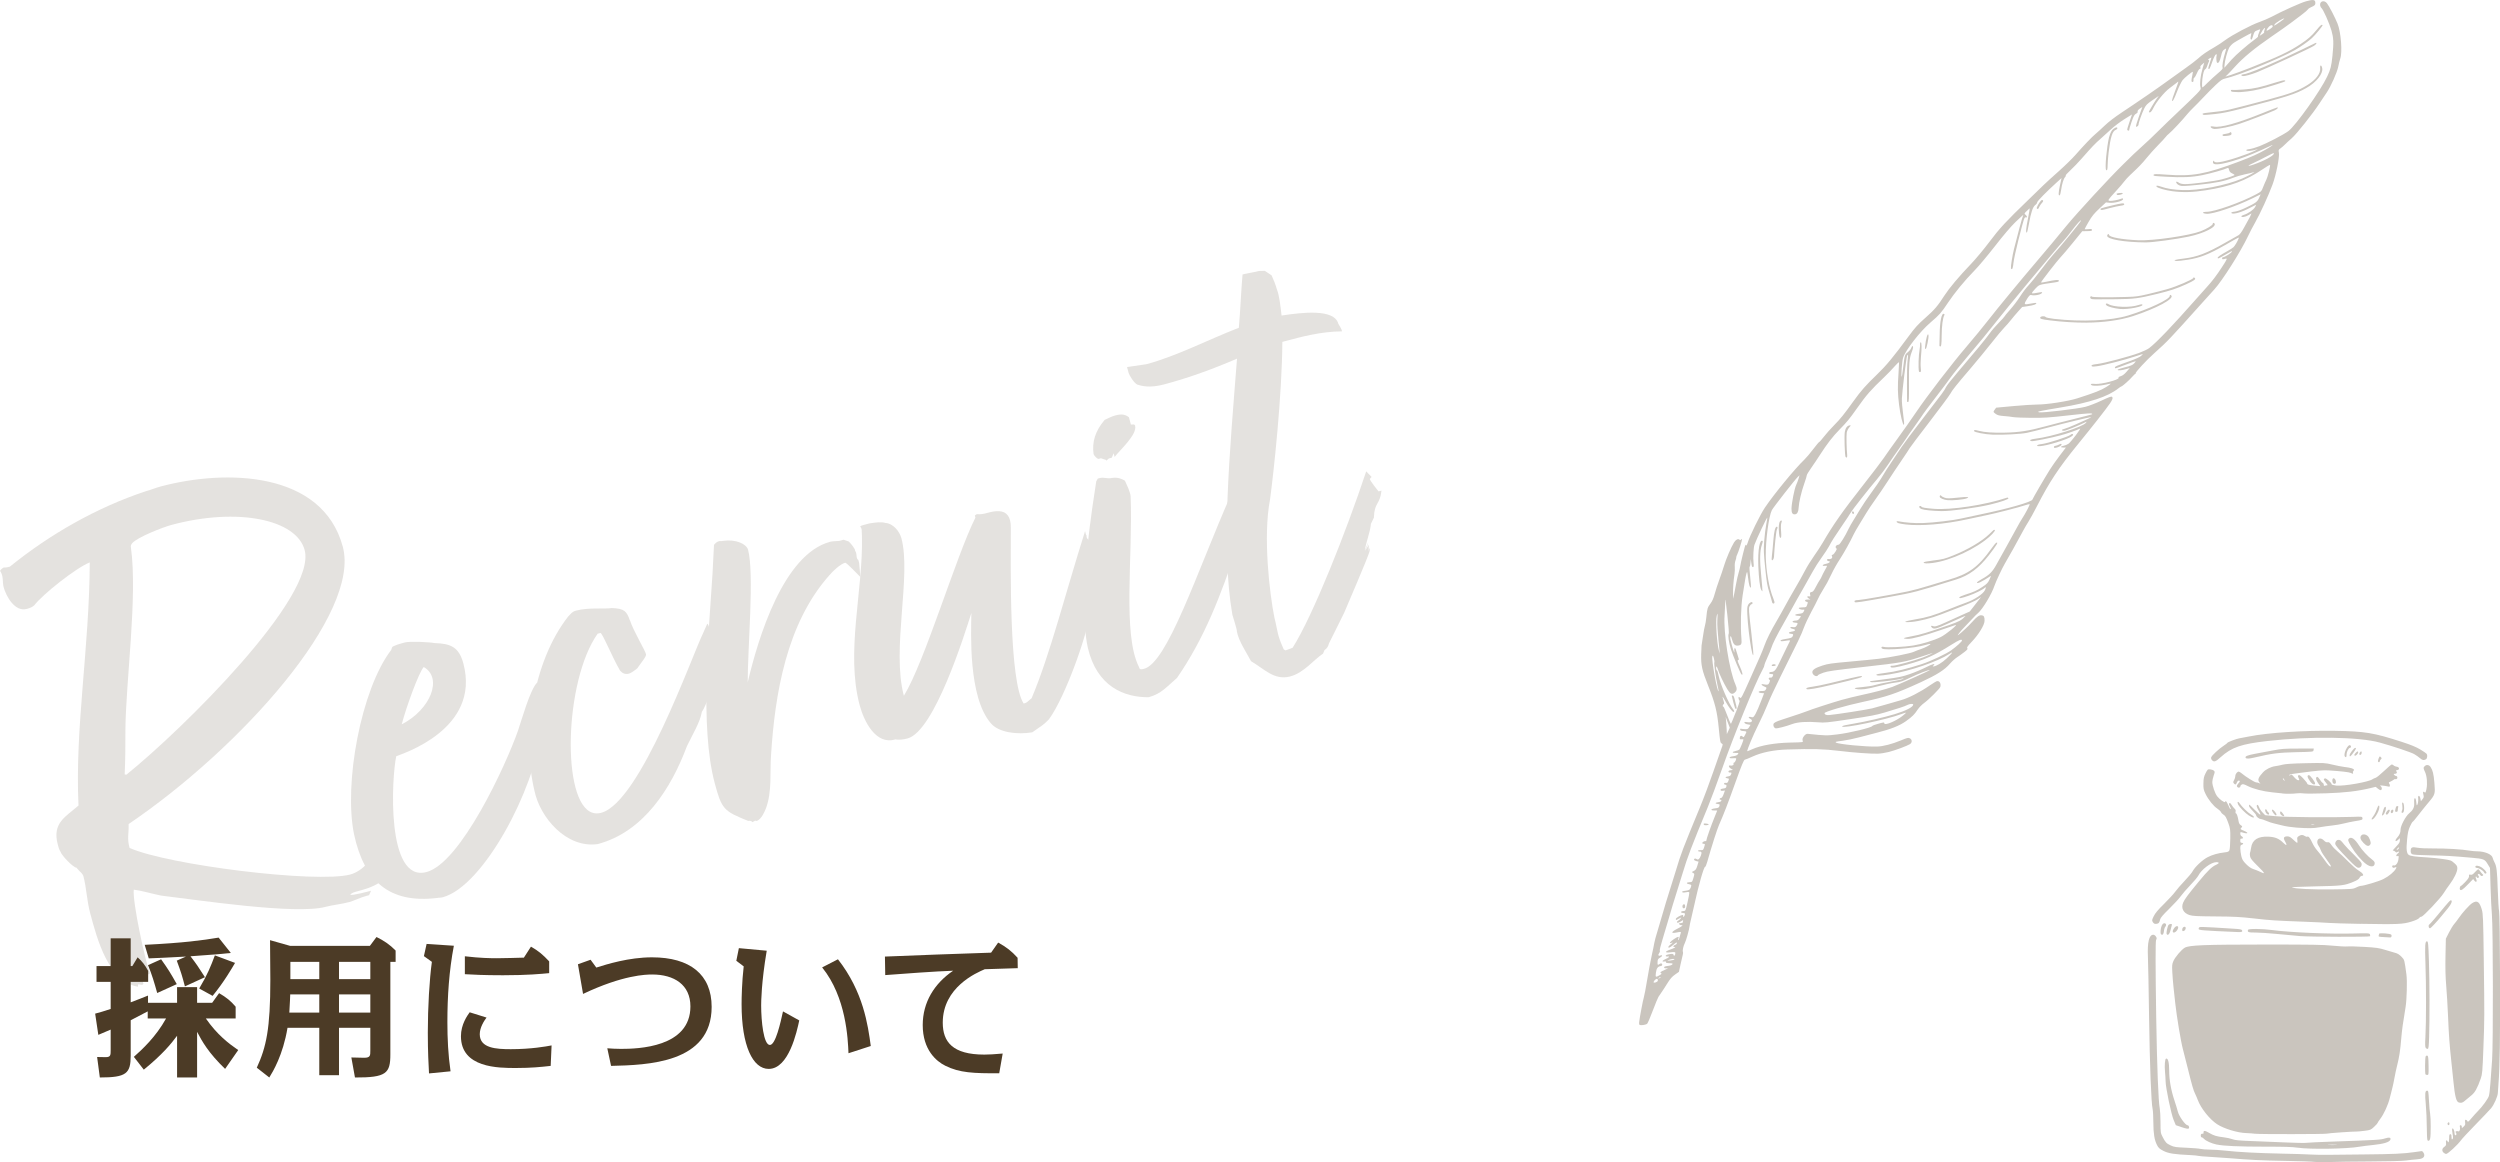
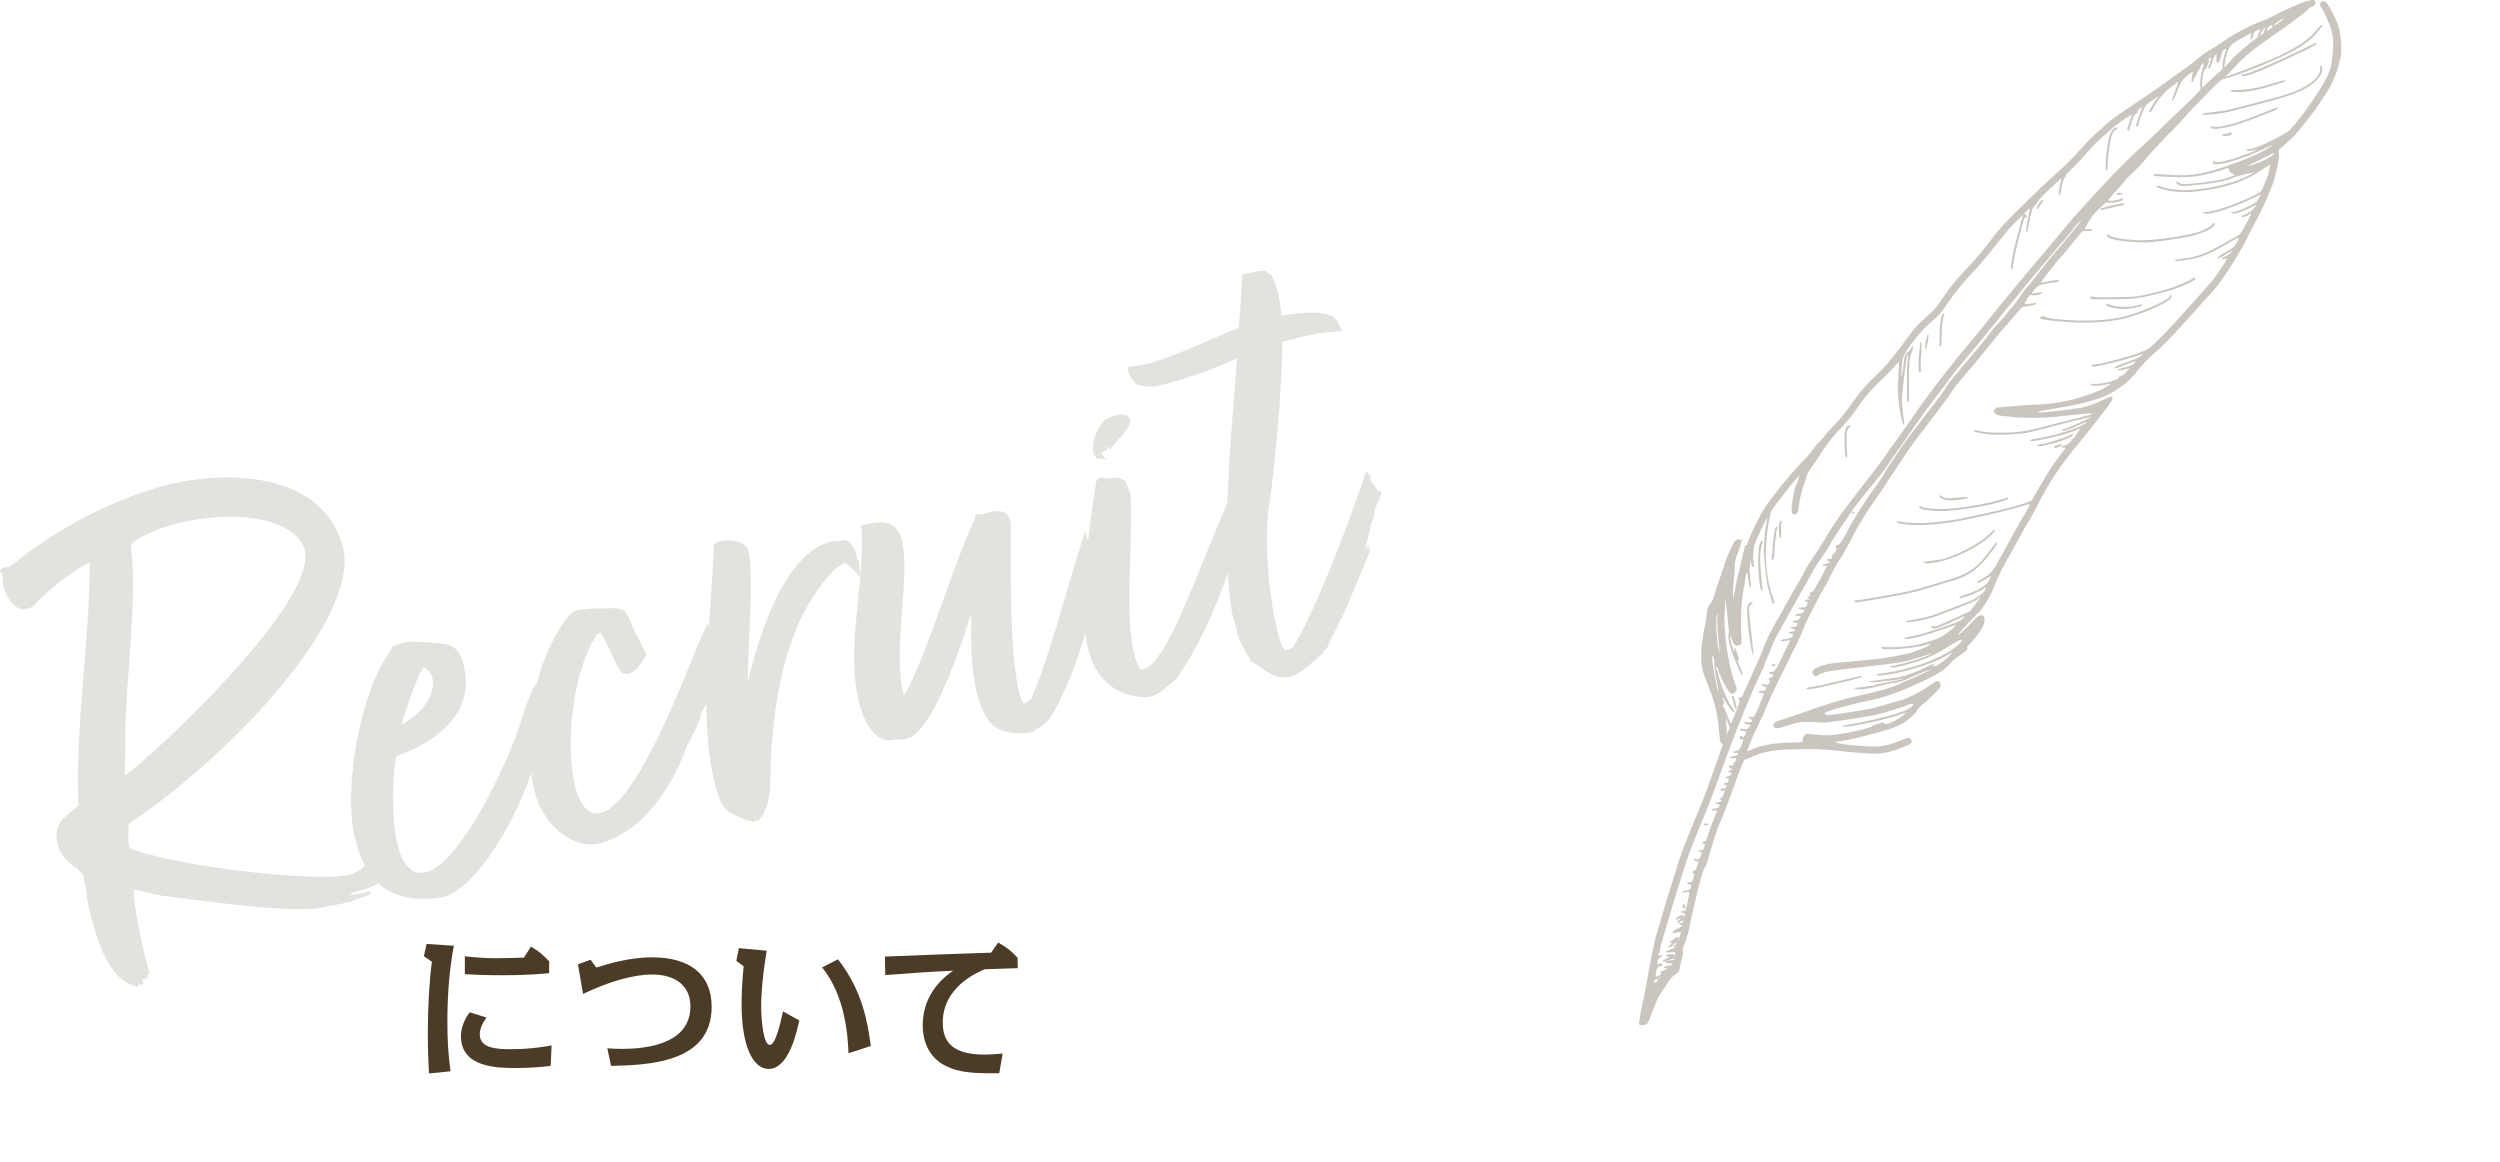
<svg xmlns="http://www.w3.org/2000/svg" viewBox="0 0 830.15 385.91">
  <g style="isolation:isolate;">
    <g id="_レイヤー_2">
      <g id="back">
        <g style="mix-blend-mode:multiply; opacity:.3;">
          <path d="M544.4,340.36c-.1-.13-.15-.53-.11-.89.17-1.55,1.27-7.37,1.56-8.28.18-.55.67-3.15,1.1-5.78.43-2.63,1.1-6.22,1.49-7.99.39-1.77.8-3.71.89-4.31s.55-2.28,1-3.72c.45-1.44,1.26-4.19,1.8-6.1.54-1.92,1.51-5.12,2.15-7.11.65-1.99,1.67-5.28,2.28-7.31,1.62-5.42,2.08-6.64,7.91-20.76,1.28-3.09,3.27-8.41,4.44-11.82,1.17-3.41,2.38-6.87,2.69-7.68.54-1.43.55-1.49.08-1.74-.45-.24-.51-.56-.95-5.09-.54-5.6-1.24-8.39-3.59-14.26-1.94-4.84-2.34-6.65-2.25-10.17.04-1.56.1-2.9.13-2.98.03-.08.24-1.44.46-3.03.22-1.58.52-3.19.66-3.58.14-.38.36-1.67.47-2.85.28-2.87.39-3.21,1.38-4.51.57-.75,1.02-1.78,1.39-3.17.3-1.13.98-3.24,1.52-4.69.54-1.45,1.24-3.53,1.56-4.61.63-2.16,2.39-6.27,3.34-7.81.6-.96,1.47-1.37,1.86-.87.12.16.28.13.48-.09.17-.17.31-.22.33-.1.04.35-1.25,4.38-1.62,5.07-.19.35-.33.78-.31.95.02.17-.1.68-.28,1.12-.17.44-.27,1.34-.21,2,.06.65,0,1.8-.11,2.54-.32,2.02-.52,4.79-.47,6.55l.04,1.56.36-1.73c.2-.95.51-2.55.68-3.57.18-1.01.52-2.51.77-3.33.25-.82.49-1.82.54-2.23.14-1.12,1.72-7.46,1.77-7.13.09.58.45.23.72-.69.63-2.14,4.12-9.25,5.66-11.55,3.02-4.5,10.01-13.01,13.2-16.06.6-.57,1.9-2.1,2.88-3.41.99-1.3,1.89-2.38,2.01-2.39.12-.01.82-.81,1.57-1.78.74-.96,2.26-2.68,3.39-3.81,2.11-2.13,3.22-3.52,6.39-7.93,2.5-3.49,4.11-5.32,7.77-8.83,3.1-2.97,5.54-5.92,10.5-12.67,2.17-2.96,3.12-4,5.63-6.22,3.05-2.69,4.07-3.89,6.35-7.44,1.53-2.38,4.84-6.32,8.7-10.34,1.6-1.66,4.36-4.97,6.18-7.4,3.36-4.49,5.59-6.9,13.03-14.06,2.02-1.94,4.25-4.11,4.96-4.81.71-.7,2.95-2.75,4.99-4.55,2.03-1.8,4.55-4.26,5.6-5.46,2.72-3.11,5.59-6.11,6.74-7.04.54-.44,1.88-1.66,2.97-2.71,1.23-1.19,3.37-2.83,5.62-4.32,5.65-3.74,12.71-8.61,15.5-10.67,1.4-1.03,3.89-2.82,5.54-3.97,1.65-1.15,3.58-2.62,4.3-3.27,1.45-1.32,2.89-2.31,5.55-3.84.99-.57,2.57-1.61,3.52-2.32,2.31-1.72,8.5-5,11.35-6.01,1.27-.45,3.02-1.2,3.89-1.66,3.54-1.9,9.89-4.75,11.6-5.22,2.34-.64,2.97-.57,3.08.33.1.81-.16,1.11-1.34,1.59-.49.2-.99.54-1.11.76-.13.22-.97.96-1.88,1.64-.91.68-2.54,1.91-3.62,2.73-1.08.82-4.08,2.94-6.65,4.7-5.5,3.77-9.4,6.99-12.06,9.94-1.05,1.17-2.21,2.39-2.56,2.72l-.65.6,1.86-.57c1.02-.31,4.02-1.43,6.68-2.47,9.16-3.61,12.55-5.21,16.31-7.69,2.64-1.74,3.73-2.7,5.44-4.77,1.35-1.63,1.66-1.88,2-1.62.18.14-2.34,3.22-3.57,4.35-1.13,1.04-3.8,2.92-5.6,3.94-5.03,2.85-19.04,8.57-23.08,9.43-1.06.23-1.48.51-3.26,2.18-1.12,1.06-2.94,2.89-4.03,4.06-1.1,1.18-2.58,2.69-3.29,3.37-.71.68-1.68,1.71-2.15,2.29-1.44,1.79-5.02,5.62-5.96,6.37-.48.39-1.02.92-1.18,1.18-.17.26-1.27,1.45-2.45,2.65-1.18,1.2-2.9,3.11-3.82,4.25-1.61,1.98-2.52,2.92-5.46,5.67-.73.68-1.63,1.65-1.99,2.16-.36.51-1.61,1.96-2.78,3.24-2.79,3.04-2.84,3.14-2.01,3.24.65.08,2.84-.34,3.82-.74.37-.15.53-.11.56.15.07.58-2.88,1.39-4.45,1.22l-1.23-.13-2.2,2.05c-1.75,1.63-2.47,2.52-3.55,4.37-.74,1.28-1.34,2.39-1.33,2.46,0,.07.55.07,1.2,0,.94-.11,1.19-.06,1.23.24.04.34-.17.39-1.59.42l-1.64.03-3.13,3.85c-1.72,2.12-3.51,4.23-3.99,4.7-.99.99-6.6,8.2-6.57,8.45.01.09.78,0,1.72-.21,2.91-.65,4.18-.75,4.23-.35.03.27-.3.4-1.44.57-5.38.77-5.03.66-6.41,2.08-.7.71-1.19,1.39-1.1,1.5.09.12.86.05,1.79-.15,1.23-.26,1.61-.28,1.57-.05-.13.64-2.54,1.15-3.71.79-.27-.09-.63.27-1.24,1.22-1.25,1.98-1.16,2.12,1.11,1.65,1.25-.26,1.89-.31,1.91-.15.05.38-.82.68-2.84.99l-1.85.28-1.25,1.38c-.69.76-1.8,2.07-2.46,2.91-.67.84-1.69,2.01-2.28,2.6-.59.59-2.49,2.87-4.21,5.06-1.73,2.19-4.8,5.93-6.82,8.3-5.04,5.89-6.13,7.26-6.87,8.6-.35.64-3.47,4.83-6.92,9.33-3.46,4.49-6.42,8.43-6.58,8.74-.16.31-1.37,2.15-2.69,4.07-1.32,1.92-3.37,5.02-4.57,6.88-1.2,1.86-3.07,4.62-4.17,6.14-1.09,1.52-2.43,3.52-2.97,4.44-.54.92-1.58,2.63-2.3,3.78-.72,1.16-1.55,2.61-1.84,3.22-1.03,2.21-3.14,6.03-4.37,7.92-1.28,1.97-2.29,3.75-3.15,5.57-.99,2.1-1.54,3.12-2.72,5.01-.67,1.07-1.45,2.49-1.73,3.16-.29.67-1.26,2.57-2.17,4.22-.9,1.66-2.01,4.03-2.46,5.27-.8,2.2-1.66,4.01-7.97,16.64-1.66,3.33-3.48,7.26-4.05,8.74-.57,1.48-1.97,4.56-3.12,6.86-1.65,3.29-3.69,8.17-3.63,8.68,0,.04.8-.28,1.77-.72,2.71-1.23,7.37-2.04,12.33-2.16,4.87-.11,4.49-.05,4.28-.73-.25-.78.89-2.26,1.67-2.18,6.18.64,6.21.64,9.98.18,3.86-.46,11.24-2.23,11.49-2.76.06-.14.87-.46,1.79-.71,2.13-.59,2.17-.6,2.22-.17.09.79,3.84-.75,6.02-2.47.7-.55,1.22-1.04,1.16-1.08-.06-.05-.71.15-1.45.43-4.82,1.85-19.91,5-19.73,4.12.04-.22,1.11-.48,3.7-.9,3.73-.6,10.28-2.11,13.78-3.18,3.75-1.14,6.18-2.4,6.1-3.18-.03-.37-1.19-.25-2.06.2-.77.4-2.97,1.13-7.47,2.46-2.81.83-4.73,1.19-11.53,2.21-7.79,1.16-8.27,1.21-10.57,1.02-3.63-.3-6.72-.09-8.49.57-2.12.79-5,1.54-5.54,1.44-.51-.1-.89-.82-.74-1.4.12-.47.87-.86,2.9-1.51,3.42-1.09,8.48-2.8,8.62-2.92.27-.21,8.12-2.76,11.15-3.62,1.6-.45,4.7-1.21,6.89-1.68,4.24-.92,7.46-1.77,9.9-2.62,1.61-.56,12.6-5.5,12.47-5.6-.22-.18-3.89,1.23-6.47,2.49-2.65,1.29-3.17,1.46-5.09,1.69-1.17.14-3.53.64-5.24,1.1-1.71.47-3.88.94-4.83,1.05-1.65.2-3.25.05-3.3-.31-.01-.09,1.18-.27,2.66-.39,1.55-.13,3.26-.41,4.07-.67.76-.25,3.03-.74,5.04-1.08,2.01-.35,3.9-.78,4.21-.95.44-.25.29-.25-.72,0-2.24.57-9.64,1.35-10.01,1.06-.18-.14-.23-.28-.11-.3.12-.02,2.46-.34,5.19-.69,4.34-.57,5.34-.78,7.86-1.64,1.59-.54,4-1.55,5.35-2.24,2.34-1.19,3.48-1.47,2.59-.64-.31.29-.32.36-.04.33,1.07-.13,2.88-1.22,4.42-2.67,2.06-1.94,2.38-2.46.91-1.5-3.82,2.52-13.12,5.71-19.74,6.77-3.22.52-4.47.55-4.53.12-.02-.14,1.21-.38,3.08-.6,3.15-.37,7.44-1.41,12-2.9,2.97-.97,8.07-3.36,9.82-4.61,1.69-1.21,3.59-2.93,3.55-3.23-.07-.57-.88-.25-3.45,1.36-5.74,3.6-8.77,4.97-14.57,6.57-3.92,1.08-5.64,1.32-5.7.78-.04-.3.11-.37.66-.33.79.06,7.09-1.65,9.92-2.69,1.88-.7,4.31-1.87,2.97-1.43-.37.12-1.88.62-3.35,1.1-5.55,1.82-6.37,1.97-18.95,3.39-10.22,1.15-12.08,1.42-13.53,1.92-.92.32-1.73.69-1.79.83-.35.76-1.78.08-1.9-.89-.1-.83.91-1.52,3.38-2.31,1.85-.59,2.86-.74,9.02-1.29,3.81-.34,8.16-.77,9.66-.95,3.77-.44,10.52-1.79,11.62-2.31.5-.24,1.53-.63,2.28-.88,1.51-.49,3.47-1.54,3.23-1.73-.08-.07-.92.11-1.85.39-3.38,1.02-13.12,1.82-14.15,1.15-.52-.34-.14-.8.48-.57.84.31,6.95.03,9.82-.45,3.03-.51,6.79-1.66,9.11-2.8,1.73-.85,6.05-4.36,4.93-4.01-.38.12-2.6.87-4.93,1.68-5.53,1.91-9.57,2.98-11.04,2.93-.63-.02-1.16-.12-1.17-.23-.01-.1,1.17-.39,2.63-.65,2.71-.47,5.57-1.33,12.22-3.66,3.61-1.27,4.27-1.62,5.54-2.99.24-.26-.76.16-5.67,2.4-3.96,1.8-4.7,1.99-5.39,1.39-.5-.44-.3-.81.29-.53.64.3,1.37.09,4.24-1.21,1.53-.7,3.96-1.8,5.41-2.45l2.62-1.18,1.88-2.41,1.88-2.41-1.22.82c-.67.45-3.19,1.57-5.59,2.48-2.4.91-5.38,2.06-6.6,2.54-3.05,1.2-7.13,2.23-9.66,2.45-3.3.28-2.61-.22,1.14-.83,3.87-.63,6.15-1.31,11.14-3.33,2.02-.82,4.66-1.83,5.86-2.26,2.73-.96,5.54-2.82,6.18-4.09.45-.89.4-1.3-.09-.79-.56.58-3.2,1.88-5.3,2.6-2.52.87-3.19.99-3.1.56.03-.17.94-.58,2.01-.92,2.84-.89,3.8-1.33,5.7-2.59,1.45-.96,1.8-1.33,2.32-2.44.33-.72.52-1.26.43-1.19-2.91,1.92-4.7,2.78-4.58,2.2.03-.17.72-.66,1.52-1.1,2.5-1.36,3.55-2.39,4.86-4.75.66-1.19,2.3-4.13,3.64-6.54,1.35-2.41,2.84-5.12,3.32-6.03.48-.91,1.26-2.25,1.73-2.97,1.05-1.6,2.56-4.52,2.41-4.64-.06-.05-.89.16-1.83.47-2.05.67-9.58,2.61-12.22,3.14-1.03.21-4.09.86-6.8,1.45-7.39,1.62-15.38,2.28-20.31,1.69-1.05-.13-2.15-.33-2.45-.44-.73-.29-.78-.76-.06-.62,2.44.46,5.66.69,8.15.6,3.74-.14,10.22-.91,12.83-1.52,1.09-.26,3.94-.87,6.33-1.36,9.09-1.87,17.09-4.15,17.28-4.94.1-.38,4.03-7.13,5.8-9.95.67-1.07,2.14-3.16,3.27-4.64l2.05-2.69-.8.02c-1.1.02-1.06-.4.05-.6.5-.09,1.23-.4,1.62-.68.84-.6,4.41-5.32,3.79-5.01-1.07.54-4.18,1.63-6.39,2.22-3.33.9-9.18,2.07-9.7,1.94-.96-.24-.4-.6,1.24-.8,5.49-.65,15.77-3.89,16.85-5.31.28-.36.27-.39-.08-.22-2.52,1.23-6.67,2.9-7.21,2.9-.96,0-.91-.44.08-.64.45-.09,2.16-.76,3.79-1.48,4.53-2.01,5.17-2.31,5.06-2.4-.14-.11-8.67,1.96-14.66,3.55-2.63.7-5.62,1.44-6.65,1.65-1.99.4-7.66.71-11.14.61-2.59-.08-6.3-.79-6.35-1.22-.05-.42.2-.43,1.61-.06,1.93.5,4.37.67,8.57.6,4.75-.09,7.96-.59,13.55-2.11,2.18-.59,6.53-1.71,9.67-2.48,3.14-.77,5.75-1.45,5.79-1.51.36-.46-1.19-.39-7.77.36-6.58.75-8.16.86-12.47.82-2.71-.02-5.43-.13-6.04-.25-.61-.12-1.98-.28-3.04-.35-1.44-.1-2.12-.28-2.67-.69-.88-.66-.89-.69-.32-1.46l.45-.62,5.72-.53c3.15-.29,6.7-.52,7.89-.51,3.14.02,10.29-1.08,13.34-2.06,5.61-1.79,7.96-2.71,9.56-3.74.91-.58,1.61-1.09,1.56-1.13-.05-.04-.77.1-1.61.3-1.81.44-4.34.54-4.79.19-.53-.42-.16-.54,1.22-.41,1.98.19,8.08-1.4,7.76-2.02-.1-.19.14-.38.73-.55.59-.18,1.23-.66,1.94-1.49l1.06-1.23-1.04.32c-1.47.45-2.87.6-3.01.32-.07-.15.85-.48,2.37-.86,2.02-.5,2.6-.74,3.11-1.29.34-.37.58-.7.53-.74-.05-.04-1.54.47-3.3,1.14-3.69,1.4-3.55,1.36-3.6.95-.04-.33.32-.48,5.2-2.23,1.63-.58,3.09-1.26,3.47-1.6.36-.33.65-.62.65-.66,0-.03-1.14.32-2.53.79-3.42,1.16-10.82,3.05-12.85,3.29-1.31.16-1.66.12-1.7-.16-.03-.29.33-.4,1.91-.59,2.4-.29,10.64-2.48,13.92-3.7,1.33-.5,2.81-1.2,3.3-1.58,2.4-1.82,7.86-7.52,15.59-16.29,1.17-1.33,2.79-3.15,3.6-4.03,1.78-1.96,3.21-3.84,5-6.6,1.86-2.85,1.9-2.99.88-2.7-.65.19-.82.16-.86-.15-.03-.23.15-.41.44-.44.54-.06,2.6-1.37,2.78-1.77.18-.39.05-.33-2.19.98-2.21,1.29-2.45,1.39-2.49,1.02-.03-.28.89-.92,3.11-2.16.93-.52,1.89-1.13,2.12-1.35.47-.45,1.33-1.88,1.68-2.78.26-.68.61-.84-4.41,2.03-5.4,3.08-8.34,4.25-12.32,4.88-1.78.28-3.51.47-3.85.43-1.37-.18-.53-.47,2.35-.8,4.43-.52,7.69-1.76,13.74-5.21,2.1-1.2,4.13-2.35,4.5-2.55.43-.24,1.06-1.09,1.74-2.35.59-1.09,1.31-2.39,1.6-2.89.29-.5.63-1.15.75-1.46l.22-.55-1.02.6c-1.02.61-2.3.81-2.35.38-.01-.13.34-.34.79-.47,1.4-.4,3.29-1.71,3.78-2.62.42-.77.42-.83.03-.6-.24.14-1.46.75-2.71,1.36-2.41,1.18-4.93,1.77-5.2,1.21-.1-.2.21-.33,1.1-.43.77-.09,2.1-.56,3.56-1.25,3.44-1.62,3.97-2.01,4.55-3.34l.51-1.16-2.87,1.4c-5.47,2.67-13.03,5.21-15.04,5.06-1.69-.13-1.64-.64.07-.66,2.62-.04,11.27-3.1,16.2-5.73,1.89-1.01,1.9-1.02,2.52-2.62.34-.88.8-1.92,1.01-2.31.46-.85,1.43-4.75,1.22-4.91-.08-.07-1.17.58-2.42,1.43-5.6,3.81-10.71,5.71-18.81,6.98-4.43.7-7.64.79-11.24.32-2.18-.29-4.81-1.04-5.16-1.47-.37-.47.21-.49,1.42-.05,1.87.67,4.13,1.03,7.17,1.15,5.34.2,14.44-1.55,19.72-3.8,1.95-.83,5.01-2.52,3.84-2.12-.38.13-1.7.45-2.92.7-1.23.26-2.97.77-3.87,1.14-2.69,1.11-5.93,1.76-11.65,2.34-4.35.44-5.42.48-6.07.22-.66-.26-1.14-.71-1.19-1.14-.03-.25.51-.12.97.25.31.24,1.06.41,1.91.43,2.06.04,10.11-.99,12.27-1.58,2.39-.64,4.29-1.3,4.26-1.48-.01-.08-.39-.31-.84-.53-.61-.29-.86-.59-.99-1.16-.12-.55-.26-.73-.49-.61-.91.48-5.68,1.83-8.36,2.37-3.55.71-6.63.85-12.08.53-4.17-.24-4.11-.24-4.15-.55-.04-.37.82-.4,4.23-.14,8.61.66,13-.13,24.09-4.31,4.09-1.54,6.4-2.58,8.9-4,1.68-.95,2.98-1.88,1.99-1.42-5.25,2.45-8.06,3.63-10.89,4.57-5.89,1.96-8.91,2.27-8.56.87.11-.44.14-.45.4-.08.22.3.6.35,1.76.21,2.39-.28,9.58-2.64,12.07-3.95.89-.47.89-.47.1-.21-1.31.44-3.12.59-3.27.27-.1-.2.2-.32,1.01-.42.63-.08,2.14-.52,3.35-.98,2.38-.9,8.16-3.91,9.59-5,2.46-1.85,10.73-13.48,12.9-18.13,1.14-2.43,1.39-3.44,1.75-6.94.44-4.29.38-5.82-.34-8.34-.7-2.44-2.69-6.91-3.32-7.47-.21-.18-.41-.6-.45-.92-.16-1.37,1.38-1.81,2.28-.66.72.92,2.72,4.78,3.54,6.83,1.11,2.8,1.62,9.49.87,11.56-.18.49-.47,1.67-.65,2.61-.36,1.91-2.48,6.66-3.86,8.67-.48.7-1.56,2.32-2.4,3.6-2.28,3.49-7.6,10.17-9.2,11.56-.78.67-1.8,1.61-2.27,2.09-.47.48-1.16,1.07-1.52,1.31-.59.4-.64.54-.47,1.42.26,1.36-.93,7.32-2.09,10.49-1.3,3.54-4.14,9.76-5.76,12.59-.76,1.33-1.85,3.42-2.42,4.64-2.34,5-8.57,14.84-11.22,17.71-.53.57-2.34,2.58-4.04,4.47-10.81,12.05-11.48,12.76-15.81,16.62-2.71,2.41-6.46,6.47-6.24,6.76.1.14.1.19,0,.12-.1-.07-.58.35-1.07.93-.92,1.09-3.31,3.22-3.67,3.26-.11.01-.57.32-1.02.67-3.42,2.72-9.54,4.74-19.02,6.3-2.92.48-5.88,1-6.59,1.16-1.15.26-1.22.31-.67.46.92.25,12.75-1.15,15.35-1.82,1.26-.33,3.48-1.18,5.35-2.06,2.41-1.14,3.26-1.45,3.49-1.27.39.3.2.95-.63,2.15-1.32,1.93-5.85,7.7-10.62,13.54-6.39,7.82-9.53,12.57-13.66,20.64-1.02,1.99-2.29,4.3-2.83,5.14-.54.84-1.44,2.39-2,3.45-1.38,2.63-4.68,8.54-5.84,10.48-.85,1.42-2.99,5.99-3.43,7.32-.91,2.76-3.93,7.79-5.46,9.09-.5.42-1.24,1.16-1.65,1.63-.41.47-1.56,1.69-2.56,2.7-1.65,1.68-3.12,3.54-2.29,2.91,1.18-.9,3.37-2.96,4.56-4.3,1.63-1.82,2.32-2.29,3.15-2.19.76.1.97.5.95,1.84-.03,1.4-1.94,4.52-4.31,7-1.34,1.41-1.66,1.87-1.42,2.09.23.22.02.5-.98,1.27-.7.54-1.82,1.35-2.48,1.78-.66.44-1.69,1.37-2.28,2.06-1.7,2.02-4.37,3.72-9.54,6.1-8.42,3.87-11.46,4.91-19.32,6.59-5.87,1.26-12.88,3.31-12.82,3.76.07.49.57.7,1.52.63,2.02-.15,12.53-1.78,14.29-2.22.97-.24,3.03-.82,4.59-1.28,1.56-.46,3.81-1.11,5.02-1.45,2.5-.7,6.29-2.64,9.49-4.85,1.13-.78,2.25-1.45,2.48-1.48.84-.1,1.36.82,1.08,1.91-.15.58-3.86,4.27-5.43,5.4-.72.52-1.67,1.49-2.1,2.15-1.05,1.61-1.73,2.29-3.88,3.84-2.06,1.49-5.16,2.72-9.71,3.85-1.48.37-4.1,1.05-5.83,1.52-1.73.47-4.26.99-5.62,1.16-2.09.25-2.42.34-2.09.58.75.54,9.79,1.43,13.62,1.33,2.01-.05,4.97-.81,7.96-2.05,2.16-.89,2.42-.96,2.96-.69.79.39.81,1.44.03,1.93-.95.6-4.89,2.06-7.05,2.61-1.12.29-2.75.54-3.62.56-2.47.06-7.95-.34-12.74-.92-5.28-.64-8.82-.74-17.36-.47-4.39.13-8.48.96-11.41,2.31-1.2.55-2.39,1.03-2.64,1.07-.35.05-1.04,1.71-3.16,7.62-2.56,7.16-3.77,10.28-5.43,14.07-.65,1.47-2.46,7.14-3.88,12.17-.28.99-.6,1.76-.71,1.71-.39-.18-2.21,6.17-3.56,12.45-.35,1.63-.85,3.8-1.11,4.83-.26,1.03-.49,2.14-.52,2.47-.08.98-1.16,4.84-1.58,5.62-.47.87-.81,2.47-.62,2.86.08.16.06.56-.03.9-.09.34-.43,1.78-.74,3.19l-.56,2.57-1.29.9c-.94.65-1.6,1.4-2.42,2.71-.98,1.59-1.45,2.3-3.08,4.69-.2.29-1.04,2.33-1.87,4.54-.83,2.21-1.67,4.17-1.86,4.36-.43.42-2.27.68-2.52.36h0ZM550.27,325.97c.43-.3.29-.99-.19-.94-.31.04-1.03.84-1,1.12.03.27.68.18,1.19-.18h0ZM551.31,324.65c.18-.15.22-.26.09-.24-.13.02-.38.15-.57.3-.18.15-.22.26-.09.24.13-.02.38-.15.57-.3h0ZM551.1,323.82c.63-.36.76-.52.5-.65-.51-.24-.2-.52,1.28-1.15,1.12-.48,1.19-.54.52-.48-.52.05-.79-.04-.81-.28-.03-.27.26-.39,1.23-.51.8-.1,1.36-.29,1.51-.52.19-.3.02-.37-.99-.39-.88-.02-1.21-.12-1.15-.35.06-.22-.1-.29-.48-.22-.97.19-.8-.31.26-.76,1.28-.54,1.68-.99.8-.89-.7.08-.9-.24-.33-.54.2-.1.78-.24,1.29-.3.67-.08.94-.01.97.25.06.53.47.38.58-.21.14-.72-.03-.78-1.64-.59-1.85.22-1.93-.23-.16-.86,1.53-.55,2.26-.97,1.56-.9-.59.06-.44-.54.18-.7.27-.07.53-.29.58-.49.13-.53-.14-.41-1.23.52-.54.46-1.12.85-1.28.87-.56.07-.35-.46.42-1.04.88-.67.95-.81.29-.55-.97.38-.46-.38.84-1.24,1.42-.94,1.84-.99,1.45-.15-.13.27-.14.49-.02.47.18-.02.36-.53.88-2.48.08-.28-.17-.29-1.37-.04-2.07.44-1.95-.17.24-1.27,1.53-.76,2.06-1.23,1.28-1.14-.18.02-.48-.1-.66-.28-.29-.27-.23-.33.4-.41.41-.05.73-.13.73-.19,0-.05.04-.29.09-.52.1-.39.06-.38-.58.05-.38.26-.85.49-1.06.51-.56.07-.49-.41.09-.71.29-.15.65-.47.81-.71.27-.42.23-.41-.57.04-1.05.59-1.03.59-1.08.18-.02-.18.37-.55.87-.82,1.17-.64,1.69-.7,1.56-.19-.06.24,0,.34.16.27.14-.07.32-.37.4-.67.12-.48.04-.56-.6-.61-.94-.07-.84-.6.12-.64.72-.03.73-.05,1.37-2.88.36-1.57.63-3.02.6-3.21-.03-.28-.28-.31-1.14-.15-.72.14-1.14.11-1.23-.07-.1-.2.2-.32,1.01-.42,1.28-.16,1.53-.31,1.84-1.1.31-.81.24-.94-.6-1.1-1.01-.19-.87-.63.21-.66.83-.02.88-.07,1.23-1.27.45-1.5.45-1.52-.12-1.84-.42-.24-.42-.27,0-.47.9-.41,1.08-.65,1.48-1.94l.4-1.31-.73-.16c-.4-.09-.75-.31-.77-.49-.05-.4.46-.5.88-.17.47.37.96-.04,1.38-1.18.4-1.07.23-1.44-.59-1.35-.16.02-.31-.09-.33-.24-.02-.17.27-.26.83-.23.83.04.88,0,1.19-1.01.33-1.04.32-1.05-.14-1.07-.26-.01-.49-.12-.5-.23-.04-.3.69-.75,1.06-.67.17.04.3-.03.28-.16-.04-.35,1.63-5.12,2.69-7.67.51-1.24.93-2.28.93-2.32,0-.04-.4-.05-.89-.04-1.47.05-1.35-.51.14-.69,1.13-.13,1.31-.23,1.48-.76.18-.56.13-.61-.52-.68-1.03-.1-.93-.49.15-.62.6-.07.96-.24,1.02-.48.06-.23-.05-.35-.27-.33-.2.02-.34-.1-.3-.27.04-.17.25-.31.47-.32.26,0,.56-.45.85-1.24l.45-1.23-.71.09c-.48.06-.73-.03-.76-.27-.03-.25.22-.39.88-.47.62-.07.95-.24,1.02-.5.16-.62.07-.83-.31-.78-.2.02-.38-.12-.4-.32-.03-.26.12-.34.55-.28.48.06.64-.06.87-.68.27-.73.26-.75-.32-.83-.89-.11-.79-.53.16-.64.57-.07.88-.25,1.01-.59.27-.68.23-.76-.31-.7-.26.03-.49-.1-.52-.3-.03-.24.2-.39.73-.46l.77-.1-.75-.48c-.76-.48-.82-1.17-.09-.98.59.15,1.23-.23,1.03-.6-.1-.19-.03-.34.17-.37.33-.04.88-1.26.65-1.44-.06-.05-.55-.05-1.09-.01-1.48.12-1.37-.49.11-.67.76-.09,1.29-.29,1.51-.57.42-.53.39-.56-.72-.53-1.22.03-1.2-.39.04-.64.55-.11,1.11-.32,1.26-.47.25-.26,1.4-3.1,1.36-3.36,0-.07-.28-.1-.61-.06-.61.07-.72-.08-.55-.76.13-.5.5-.55.91-.11.28.3.39.21.84-.69.57-1.13.62-1.06-.99-1.22-.39-.04-.69-.23-.71-.44-.03-.25.09-.34.35-.28.22.05.8.12,1.3.14.8.03.96-.05,1.36-.7l.45-.74-.94-.15c-.52-.08-1-.32-1.06-.52-.1-.32,0-.35.69-.24,1.15.19,1.64.09,1.76-.36.06-.24-.11-.5-.45-.68-1.06-.57-.66-.91.64-.55.48.14,1.4-1.6,2.86-5.39l1-2.6-.86-.06c-1.32-.09-1.22-.71.11-.69.91.02,1.09-.06,1.36-.56.3-.56.28-.59-.48-.89-1-.39-1.34-.96-.49-.8,1.54.29,1.79.22,2.13-.57.21-.48.24-.81.08-.88-.52-.24-.36-.81.21-.74.39.05.62-.09.8-.47.29-.63.25-.7-.54-.72-.94-.03-.82-.68.13-.7,1.02-.02,1.55-.71,3.05-3.94.61-1.32,1.53-3.21,2.03-4.2.5-.98.98-1.94,1.06-2.13.12-.28-.16-.29-1.47-.07-1.2.21-1.63.2-1.65-.03-.03-.22.5-.39,1.83-.6,1.48-.24,1.92-.39,2.13-.77.39-.7.3-.86-.52-.93-1-.08-.83-.58.23-.71,1.29-.15,1.54-.67.44-.89-.49-.1-.88-.29-.85-.42.06-.27.14-.29,1.05-.17.5.06.73-.05,1.02-.5.52-.82.45-.95-.54-1.01-1.14-.08-1.04-.63.13-.67.71-.02.98-.17,1.42-.77.49-.67.5-.74.1-.76-1.96-.07-2.16-.52-.32-.73,1.1-.13,1.32-.24,1.59-.79.3-.61.3-.64-.18-.58-.59.07-1.46-.24-1.49-.53-.01-.12.54-.22,1.24-.23,1.25-.02,1.26-.03,1.56-.9.29-.85.28-.88-.18-.95-.26-.04-.49-.21-.51-.4-.03-.24.21-.34.86-.35l.9-.02-.62-.39c-.65-.41-.49-.83.26-.65.31.08.39-.01.31-.34-.19-.85-.11-1.04.45-1.11.44-.05.77-.45,1.39-1.67.45-.88,1.03-1.9,1.29-2.26.26-.36.57-.94.7-1.28.13-.35.58-1.23,1-1.97.42-.74.76-1.4.75-1.47,0-.07-.34-.09-.75-.04-1.14.14-.77-.47.41-.67,1.08-.18,1.72-.84.86-.88-.26-.01-.5-.19-.52-.39-.03-.28.12-.36.66-.31.8.06,1.27-.42.96-1-.14-.26-.06-.39.24-.43.44-.06,1.72-2.12,1.28-2.07-.13.01-.26-.17-.29-.42-.05-.45.33-.78,1.06-.88.39-.06,2.12-2.85,3.28-5.31.33-.7,1.06-1.98,1.61-2.83.55-.86,1.55-2.49,2.21-3.63.66-1.14,2.35-3.63,3.75-5.55,1.4-1.91,2.8-3.94,3.11-4.5.77-1.39,2.88-4.7,4.42-6.92.7-1.01,1.8-2.65,2.45-3.66.65-1,3.82-5.23,7.04-9.4,6.8-8.81,7.17-9.31,7.72-10.5.23-.49,1.96-2.7,3.84-4.9,5.83-6.82,9.6-11.39,10.68-12.96.57-.83,1.9-2.38,2.97-3.46,1.06-1.08,1.92-2.02,1.91-2.11,0-.08.84-1.12,1.9-2.3,1.05-1.18,2.54-3.15,3.32-4.39.77-1.23,2.01-2.86,2.75-3.63.74-.77,2.6-3.07,4.13-5.11,1.53-2.05,3.45-4.45,4.28-5.35,2.18-2.37,8.76-10.39,8.99-10.97.31-.79-1.26.91-3.13,3.39-.91,1.21-2.07,2.63-2.56,3.15-2.49,2.66-19.39,22.98-23.3,28.02-1.6,2.07-5.1,6.32-7.77,9.44-2.67,3.13-5.59,6.72-6.5,8-.91,1.27-2.77,3.77-4.15,5.54-2.99,3.85-4.75,6.23-5.66,7.64-.37.57-1.51,2.19-2.53,3.6-1.02,1.4-2.05,2.88-2.29,3.28-.24.4-1.36,2.02-2.51,3.61-1.15,1.59-2.77,3.95-3.62,5.24-.85,1.29-2.46,3.43-3.58,4.75-2.96,3.48-8.26,10.22-8.86,11.27-.28.5-1.49,2.32-2.67,4.04-2.66,3.87-3.61,5.37-4.46,7.02-.36.7-1.48,2.41-2.48,3.78-1,1.38-2.33,3.46-2.95,4.63-.62,1.17-2.13,3.86-3.35,5.97-1.23,2.11-2.74,4.8-3.37,5.98-.63,1.18-1.94,3.53-2.92,5.23-2.16,3.75-3.77,6.95-4.13,8.23-.15.52-.73,1.95-1.3,3.17-.57,1.22-1.01,2.37-.99,2.55.02.18-.24.83-.59,1.45-2.44,4.38-9.61,21.94-13.56,33.2-1.55,4.41-3.64,10.02-4.64,12.45-5.42,13.11-6.76,16.61-8.27,21.65-.59,1.99-1.59,5.2-2.22,7.13-.63,1.93-1.71,5.52-2.41,7.98-.7,2.45-1.71,5.84-2.24,7.53-.53,1.69-.89,3.22-.8,3.39.09.18.02.51-.16.74-.53.67-.36,1.15.32.89.86-.33.77.22-.12.73-.62.35-.76.59-.79,1.35-.05,1.1.02,1.18.65.74.33-.23.57-.27.75-.13.33.26.13.75-.32.8-.97.12-1.43.72-1.62,2.14-.21,1.63-.14,1.68,1.27.88h0ZM558.8,301.46c-.28-.36-.1-1.12.28-1.16.22-.03.4.03.41.13l.08.65c.05.46-.49.73-.77.38h0ZM565.82,273.88c-.1-.13-.15-.29-.09-.35.16-.2,1.62,0,1.65.21.04.3-1.33.42-1.55.14h0ZM588.32,220.93c.03-.17.31-.34.62-.37.3-.04.61.06.69.22.09.19-.12.31-.62.37-.49.06-.73-.02-.69-.22h0ZM615.07,170.46c-.23-.29,0-.77.3-.63.31.14.38.79.09.82-.12.01-.3-.07-.4-.19h0ZM556,318.57c.14-.3-1.17-.14-2.01.24-.45.21-.31.23.66.14.68-.07,1.29-.24,1.35-.38h0ZM573.71,239.86l-.68-1.79.14,1.3c.08.72.16,2.01.19,2.86l.05,1.56.49-1.07.49-1.07-.68-1.79ZM576.41,236.53c.83-2.11,1.38-3.86,1.24-3.89-.28-.06-.51-1.19-.25-1.22.08,0,.29.14.47.32.26.28.76-.66,2.94-5.58,1.44-3.25,3.06-6.89,3.59-8.08.53-1.19,1.19-2.83,1.48-3.66.68-1.97,2.16-4.94,4.13-8.3.88-1.49,2.11-3.69,2.75-4.89.64-1.2,2.11-3.81,3.28-5.8,1.17-1.99,2.66-4.65,3.31-5.92.65-1.27,2-3.46,3.01-4.88,1.01-1.42,2.32-3.43,2.93-4.48,3.31-5.74,6.56-10.38,13.07-18.66,3.23-4.1,6.45-8.33,7.15-9.38.7-1.06,2.79-3.99,4.63-6.52,1.84-2.53,4.58-6.43,6.09-8.66,3.71-5.49,12.06-16.34,16.95-22.04,2.21-2.57,5.42-6.49,7.14-8.7,3.04-3.92,10.86-13.38,16.82-20.37,3.19-3.74,5.18-6.13,8.93-10.7,3.61-4.4,14.42-16.12,19-20.59,1.19-1.16,2.71-2.65,3.37-3.3.66-.65,2.14-2.01,3.27-3.01,1.14-1,3.32-3.08,4.86-4.61,1.54-1.53,4.74-4.62,7.12-6.86,2.38-2.24,4.97-4.76,5.77-5.59,1.34-1.4,1.43-1.56,1.23-2.24-.31-1.05-.02-3.72.67-6.09l.59-2.04-.73.61c-.51.43-.68.73-.56,1.01.12.26.05.41-.19.44-.2.02-.63.66-.94,1.41-.31.75-.72,1.45-.9,1.54-.18.09-.3.44-.26.77.04.38-.06.62-.28.64-.47.06-.5-.41-.14-2.03.17-.74.24-1.35.17-1.34-.37.04-2.71,1.97-3.35,2.75-.4.49-1.24,2.21-1.86,3.82-1.02,2.66-1.58,3.64-1.67,2.9-.02-.15.44-1.54,1.02-3.08,1.33-3.55,1.3-3.39.55-2.76-.35.29-1.39,1.09-2.31,1.76-1.82,1.33-4.52,4.64-5.55,6.81-.33.69-.75,1.23-.99,1.26-.23.03-.42,0-.43-.07-.02-.2,1.81-3.3,2.58-4.37l.74-1.02-2.09,1.42c-1.81,1.24-2.17,1.6-2.75,2.78-.74,1.5-1.91,4.79-1.86,5.22.05.39-.54.95-.84.81-.14-.07.25-1.5.92-3.31.64-1.76,1.16-3.22,1.16-3.24,0-.02-.39.23-.86.57-.55.39-.8.74-.71.97.09.23-.1.48-.53.71-.55.28-.83.8-1.49,2.74-.45,1.31-.8,2.51-.78,2.66.04.32-.5.27-.65-.06-.06-.12.29-1.31.76-2.66.47-1.34.84-2.44.82-2.44-.02,0-1.18.72-2.59,1.61-1.4.88-3.37,2.38-4.38,3.33-1.01.95-2.59,2.38-3.51,3.18-1.72,1.49-2.86,2.68-6.31,6.62-1.1,1.25-2.77,2.98-3.7,3.84-.94.86-1.62,1.62-1.52,1.7.1.08.02.3-.19.5-.49.45-1.08,2.38-1.34,4.36-.11.86-.33,1.63-.48,1.7-.46.22-.43-.86.11-3.35l.52-2.37-1.54,1.39c-3.49,3.16-6.6,6.33-6.56,6.69.02.21-.26.61-.63.88-.81.6-1.43,2.43-2.13,6.38-.27,1.52-.57,2.77-.67,2.78-.41.05-.28-1.47.4-4.77.4-1.92.62-3.4.5-3.28-.12.11-.58.55-1.03.97-.66.62-.75.81-.46,1,.2.12.45.42.57.65.17.34.11.41-.27.36-.56-.08-.55-.12-2.55,7.7-.77,3-1.49,6.36-1.6,7.46-.12,1.22-.32,2.02-.5,2.04-.16.02-.32-.11-.34-.28-.08-.66.49-4.26,1.02-6.4,1.11-4.52,2.78-10.68,2.98-11,.45-.72-.21-.18-2.52,2.07-1.51,1.47-4.08,4.49-6.8,7.99-2.41,3.1-5.44,6.71-6.74,8.03-3.24,3.3-6.7,7.5-8.87,10.77-2.21,3.32-2.75,3.94-5.73,6.49-3.54,3.03-8.3,9.15-9.15,11.76-.37,1.14-.72,6.1-.45,6.32.06.05.28-1.37.49-3.15.49-4.14.51-4.2,1.57-5.06.49-.4.98-1,1.09-1.34.11-.34.29-.63.4-.64.38-.04.28.7-.25,2.02-.77,1.9-.96,4.13-.89,10.7.04,4.68-.01,5.81-.3,5.84-.19.02-.35-.07-.34-.2,0-.13,0-2.82-.03-5.96-.02-3.15.07-6.55.2-7.58.25-1.88.22-2.27-.14-1.67-.25.42-1.67,11.96-1.75,14.26-.04.95.15,3.28.42,5.18.31,2.16.4,3.47.26,3.53-.38.15-1.19-3.19-1.62-6.72-.46-3.73-.5-5.99-.17-10.49.12-1.7.2-3.26.18-3.47-.03-.24-.57.23-1.45,1.25-.77.89-2.33,2.52-3.48,3.61-4.53,4.32-5.87,5.86-9.02,10.31-2.56,3.63-3.28,4.5-5.88,7.16-2.18,2.22-4.15,4.77-6.35,8.21-.82,1.29-2.18,3.3-3,4.47-.83,1.17-1.49,2.28-1.47,2.46.02.18-.36,1.44-.85,2.79-.91,2.51-1.77,6.21-1.85,7.96-.06,1.32-.47,2.1-1.14,2.18-.89.11-1.24-.41-1.23-1.84.01-1.75.98-6.71,1.55-7.9.26-.54.61-1.48.79-2.09l.33-1.11-.59.54c-.86.79-8.15,10.13-8.61,11.04-1.03,2.05-2.09,10.11-2.01,15.23.08,4.96,1.13,10.82,2.52,14.12.34.8.45,1.32.32,1.49-.27.35-.71.12-.77-.39-.03-.23-.42-1.61-.87-3.08-.73-2.34-.89-3.34-1.4-8.25-.5-4.86-.54-6.01-.32-8.92.14-1.84.44-4.34.68-5.55.24-1.21.39-2.2.34-2.19-.22.03-3.42,6.77-4.24,8.96-.34.89-.52,4.37-.32,6.07.12,1.05.08,1.37-.19,1.41-.27.03-.4-.28-.55-1.32l-.19-1.36-.09,1.27c-.05.7-.18,1.28-.29,1.3-.11.01-.02,1.57.2,3.46.22,1.89.31,3.45.2,3.46-.35.04-.61-.89-.91-3.26-.28-2.16-.3-2.22-.54-1.43-.22.71-.5,2.36-1.27,7.3-.58,3.73-.75,10.11-.38,14.53.13,1.61-.06,1.97-1.13,2.1-1.07.13-1.58-.42-2.08-2.24-.24-.89-.35-1.04-.49-.71-.12.28.05,1.24.49,2.78.69,2.46.98,3.08.83,1.81-.05-.41.02-.76.14-.78.24-.03.38.3.84,1.94.14.51.35,1.16.45,1.45.13.36.08.53-.17.56-.29.03-.19.41.59,2.15.88,1.96,1.11,3.09.54,2.62-.35-.28-2.84-6.21-3.52-8.37-.67-2.13-1.04-4.68-.73-5.07.13-.16-.05-2.65-.45-6.3-.61-5.55-.66-5.87-.71-3.99-.03,1.13-.12,2.98-.21,4.11-.43,5.6,1.56,18.31,3.58,22.9.64,1.44.58,2.09-.24,2.78-.87.73-1.49.44-2.45-1.17-1.16-1.93-2.71-5.2-3.06-6.42-.34-1.18-.76-1.5-.64-.47.05.4.18.71.29.7.11-.01.38.85.59,1.91.55,2.76,3.35,9.21,4.7,10.85.47.56.56.96.23,1-.39.05-1.66-1.61-2.74-3.58-1.04-1.89-1.17-1.93-.61-.15.25.77.25,1.04,0,1.17-.32.17-.37.84-.06.8.1-.01.48.78.84,1.76.85,2.27,1.57,3.96,1.69,3.95.05,0,.77-1.74,1.59-3.85h0ZM576.16,235.22c-.1-.13-1.07-3.71-1.12-4.17,0-.04.14-.08.32-.1.21-.02.43.38.63,1.19.17.67.42,1.67.56,2.22.16.63.17,1,0,1.02-.14.02-.31-.05-.39-.15h0ZM581.48,215.16c-.58-3.2-1.1-7.76-1.26-11.06-.1-2.02-.04-2.72.28-3.28.46-.81,1.38-1.19,1.45-.61.02.2-.11.39-.31.41-.19.02-.5.35-.69.73-.31.62-.26,1.44.55,8.39.58,5.01.82,7.74.66,7.81-.14.07-.41-.86-.69-2.41h0ZM584.8,195.83c-.41-.78-.78-3.94-.93-7.86-.2-5.35.45-9.1,1.45-8.32.07.06-.05.64-.28,1.3-.68,1.94-.74,5.04-.2,10.39.27,2.66.44,4.9.39,4.97-.06.07-.25-.14-.42-.48h0ZM588.35,185.97c-.08-.1-.05-.84.05-1.64.11-.8.31-2.96.45-4.78.24-3.12.61-4.59,1.14-4.66.33-.04.34.37.02,1.03-.22.45-.78,5.84-.94,8.99-.03.69-.49,1.36-.73,1.07h0ZM590.76,177.14c-.22-1.94-.09-3.49.32-4.01.45-.58.79-.25.45.45-.16.34-.21,1.45-.11,2.77.12,1.67.08,2.21-.17,2.24-.24.03-.37-.34-.49-1.44h0ZM612.85,151.75c-.28-.35-.49-7.04-.26-8.37.22-1.27.81-2.04,1.64-2.14.41-.05.39.05-.19.71-.37.42-.73,1.2-.82,1.72-.15.92-.06,5.51.15,7.34.09.85-.15,1.19-.52.73h0ZM637.2,123.31c-.25-1.23-.12-5.35.23-7.33.12-.66.19-1.44.15-1.73-.03-.29.06-.55.21-.57.35-.04.38,1.75.08,4.8-.12,1.27-.15,2.92-.06,3.67.12,1.05.08,1.37-.2,1.41-.2.02-.38-.09-.41-.25h0ZM639.23,115.22c.21-2.63.98-5.2,1.15-3.81.1.82-.62,4.3-.91,4.44-.22.1-.28-.06-.24-.63h0ZM644.11,114.96c-.09-.07-.14-.26-.1-.41.03-.16.07-1.68.08-3.39.03-4.4.63-7.3,1.42-6.93.19.09.24.25.12.44-.5.8-.86,3.6-.88,6.74-.02,3.14-.16,3.94-.64,3.56h0ZM676.34,69.2c-.17-.22.71-1.86,1.38-2.56.25-.26.42-.29.63-.12.21.17.12.41-.33.89-.34.37-.74.96-.88,1.32-.27.7-.51.84-.8.48h0ZM699.35,56.4c-.44-.55.21-7.7.98-10.81.2-.8.61-1.79.91-2.2.64-.88,1.79-1.41,1.85-.85.02.2-.21.45-.52.57-1.13.43-1.75,2.35-2.37,7.4-.19,1.54-.34,3.48-.34,4.31,0,1.45-.18,2.02-.52,1.59h0ZM570.28,227.37c-.58-2.57-1.2-7.08-1.02-7.46.07-.15,0-.76-.17-1.36-.24-.89-.33-1-.48-.62-.37.9,1.63,12.13,2.07,11.58.04-.05-.14-1.01-.4-2.14h0ZM570.63,212.51c-.28-2.65-.44-5.34-.37-6.51.14-2.45.1-2.74-.21-1.47-.41,1.68.03,8.85.7,11.42.15.59.3,1.08.32,1.08.02,0-.18-2.04-.44-4.52h0ZM749.78,54.1c3.19-1.23,5.76-2.83,5.22-3.25-.07-.05-1.18.47-2.48,1.16-1.3.69-3.15,1.62-4.12,2.06-.97.44-1.76.85-1.75.91.03.23.91-.02,3.14-.88h0ZM733.1,27.43c.86-.86,2.36-2.24,3.33-3.05,1.38-1.15,1.74-1.58,1.61-1.91-.21-.55.17-2.83.8-4.84.27-.86.44-1.56.38-1.55-.06,0-.39.2-.72.42-.46.31-.7.84-.99,2.18-.36,1.63-.86,2.48-1.28,2.15-.25-.2-.37-1.6-.2-2.29.13-.51.09-.58-.24-.45-.22.09-.74,1.14-1.18,2.41-.81,2.33-1.01,2.67-1.29,2.31-.09-.12.12-1.01.47-1.98.35-.97.59-1.76.53-1.76-.06,0-.37.17-.69.36-.42.25-.49.39-.25.5.26.12.28.24.07.61-.14.25-.38.87-.53,1.37-.15.5-.45.98-.66,1.07-.24.1-.52.79-.73,1.85-.35,1.72-.44,4.23-.16,4.2.09,0,.86-.72,1.71-1.59h0ZM741.1,19.72c1.33-1.5,5.18-4.85,7.48-6.5.76-.55,1.31-1.05,1.22-1.12-.09-.07.07-.66.35-1.31.45-1.02.46-1.15.09-.99-.23.1-.7.29-1.04.41-.48.18-.71.53-1,1.57-.21.74-.45,1.35-.53,1.36-.38.05-.45-.3-.25-1.19.12-.53.19-.96.15-.96-.23.03-4.84,2.58-5.75,3.19-.66.44-1.33,1.15-1.63,1.71-.59,1.13-1.42,4.27-1.51,5.65l-.06.97.61-.69c.34-.38,1.17-1.32,1.86-2.1h0ZM751.83,10.73c-.06-.08,0-.45.14-.82.51-1.34-.53-.33-1.29,1.27l-.34.72.81-.51c.44-.28.76-.57.69-.65h0ZM754.67,8.58c-.24-.47-1.03-.12-1.62.71-.74,1.03-.5,1.16.7.37.79-.53,1.05-.84.92-1.08h0ZM758.53,6.15c-.27-.21-2.98,1.44-3.25,1.99-.28.56-.13.5,1.52-.65,1.01-.7,1.79-1.3,1.74-1.34h0ZM599.94,228.83c-.42-.33.17-.59,1.86-.79,1-.12,3.5-.62,5.56-1.12,2.06-.49,5.29-1.27,7.19-1.73,1.9-.46,3.53-.77,3.62-.69.48.38-.23.59-9.94,2.9-4.99,1.19-7.95,1.7-8.29,1.43h0ZM615.92,199.93c-.34-.43.04-.66,1.17-.68,1.15-.03,11.16-1.78,16.43-2.87,1.55-.32,4.69-1.17,6.99-1.89,2.29-.72,5.22-1.6,6.5-1.96,6.68-1.88,9.89-4.22,14.24-10.35.72-1.01,1.45-1.89,1.63-1.96.8-.29.19.73-2.48,4.18-3.36,4.32-6.58,6.7-10.87,8.04-13.47,4.18-13.92,4.3-21.91,5.73-9.75,1.75-11.5,2.01-11.69,1.77h0ZM639.7,187.09c-.5,0-.92-.13-.94-.29-.02-.2.9-.4,3.34-.7,3.1-.38,3.63-.52,6.47-1.65,4.82-1.92,9.55-4.71,11.99-7.08.58-.56,1.18-1.14,1.34-1.29.16-.15.38-.19.49-.09.32.26-1.41,2.09-3.32,3.5-5.8,4.32-14.22,7.61-19.39,7.59h0ZM644.66,169.72c-3.21-.09-5.7-.35-6.58-.68-.78-.29-1.08-.95-.47-1.02.2-.02.37.06.38.18.04.3,1.21.52,4.08.75,5.72.48,17.18-1.27,24.47-3.72.13-.04.29.04.37.18.18.35-2.32,1.23-6.09,2.14-4.34,1.05-13.29,2.24-16.15,2.16h0ZM646.88,166.11c-1.47-.14-2.72-.67-2.78-1.16-.05-.45.32-.68.51-.32.09.17.59.46,1.12.64.79.28,1.58.27,4.41-.03,3.22-.34,4.12-.26,2.87.26-.88.37-4.71.74-6.13.6h0ZM682.04,148.48c-.03-.25.16-.41.54-.45.32-.04.84-.23,1.15-.42.31-.19.65-.28.75-.2.34.27-.42.9-1.41,1.18-.82.23-1,.21-1.03-.11h0ZM676.45,147.96c-.03-.21.46-.37,1.68-.53,2.02-.27,8.66-2.41,9.4-3.04.34-.29.6-.36.78-.22.39.31-.51.96-2.23,1.63-4.36,1.69-9.55,2.85-9.63,2.17h0ZM692.98,107.14c-4.21,0-7.92-.22-12.2-.75-2.97-.36-3.5-.53-3.27-1.02.19-.41,1.46-.49,1.74-.11.14.19,1.34.45,2.81.62,9.3,1.06,18.9.63,24.62-1.12,6.86-2.09,13.88-5.4,13.82-6.52-.02-.38.18-.43.5-.13,1.12,1.06-4.85,4.27-12.74,6.86-4.05,1.33-9.87,2.15-15.26,2.15h0ZM703.96,102.59c-1.79-.16-3.99-.74-4.45-1.18-.56-.53-.09-.85.61-.42,1.72,1.05,7.39,1.22,9.96.3.63-.22,1.13-.3,1.28-.18.8.63-4.66,1.73-7.4,1.49h0ZM702.76,99.36c-7.91.08-7.98.08-8.41-.17-.28-.16-.35-.34-.21-.61.15-.3.24-.32.42-.11.23.28,4.95.33,11.76.13,2.91-.08,3.79-.2,6.94-.94,1.99-.47,4.91-1.22,6.49-1.67,3.11-.89,8.44-3.2,8.56-3.69.06-.24.15-.25.42-.05.59.43-.04.91-2.85,2.17-3.3,1.48-5.04,2.06-9.65,3.19-6.04,1.48-7.63,1.69-13.48,1.75h0ZM712.66,80.5c-7.3-.05-13.05-1.04-12.96-2.24.04-.52.59-.74.64-.26.09.77,4.26,1.54,9.71,1.78,4.86.22,16.94-1.53,20.76-3.01,1.91-.74,4-2.01,3.95-2.41-.04-.37.33-.48.57-.18.89,1.12-3.42,3.31-8.66,4.41-4.01.84-11.92,1.92-14.01,1.9h0ZM697.53,69.57c-.25-.32.07-.44,3.33-1.23,3.73-.91,4.46-1,4.51-.54.03.27-.26.39-1.2.51-.68.09-2.29.44-3.57.78-2.8.75-2.85.76-3.07.48h0ZM703.02,64.69c-.42-.33-.18-.51.84-.61.66-.07,1.06,0,1.02.16-.06.31-1.58.68-1.87.46h0ZM738.17,45.11c-.43-.34-.14-.54.91-.67.63-.07,1.24-.27,1.36-.42.29-.36.67.04.53.57-.06.25-.47.4-1.36.51-.7.08-1.35.09-1.45.01h0ZM735.29,42.82c-.67-.04-1.4-.54-1.19-.82.07-.08.53-.07,1.04.03,2.2.45,7.83-1.11,16.06-4.43,2.56-1.04,4.78-1.9,4.92-1.91.63-.08.06.58-.87.98-2.36,1.04-9.04,3.59-11.71,4.48-2.75.92-6.87,1.74-8.26,1.66h0ZM731.84,38.17c-.24-.03-.44-.18-.46-.34-.02-.21.95-.38,3.71-.64,3.9-.38,4.2-.45,18.43-4.22,6.9-1.83,9.57-2.82,12.64-4.71,2.83-1.73,4.48-3.91,4.28-5.63-.14-1.17.43-1.18.67,0,.37,1.81-1.95,4.72-5.24,6.57-3.7,2.08-6.65,3.02-21.9,6.96-3.87,1-6.04,1.44-8.45,1.7-1.79.2-3.44.33-3.67.3h0ZM743.38,30.6c-.14-.03-.76-.06-1.39-.07-.81-.01-1.16-.13-1.19-.39-.03-.28.11-.35.63-.28.37.05,2.05-.02,3.74-.15,3.31-.25,5.43-.72,10.3-2.27,2.05-.65,3.07-.88,3.26-.73.35.27.23.33-2.8,1.3-4.31,1.38-7.14,2.07-9.75,2.36-1.4.16-2.66.26-2.8.23h0ZM744.83,25.27c-.71-.09-.75-.54-.04-.57,1.63-.06,10.06-3.61,19.62-8.26,2.19-1.06,4.16-2.02,4.37-2.12.75-.36.46.33-.38.88-1.18.78-15.69,7.51-18.94,8.78-1.95.77-4.08,1.35-4.63,1.28h0Z" style="fill:#4c3b26;" />
-           <path d="M768.63,385.82c-.79-.11-5.19-.26-9.79-.34-7.96-.14-11.98-.34-18.38-.88-1.58-.13-4.53-.34-6.56-.45-2.04-.11-3.86-.27-4.06-.35-.2-.08-1.32-.18-2.51-.24-5.33-.24-7.3-.55-8.94-1.4-1.3-.67-1.65-.99-2.13-1.93-.88-1.74-1.2-3.76-1.22-7.54,0-1.9-.12-3.89-.24-4.42-.47-1.97-.95-14.61-1.18-30.67-.13-9.12-.3-18.04-.38-19.81-.22-4.95.38-7.4,1.8-7.4.26,0,.64.26.85.58.32.49.33.66.07,1.13q-.36.64.03,25.61c.26,16.37.72,28.2,1.19,30.43.12.59.23,2.65.24,4.57.01,3.43.02,3.52.74,4.89.95,1.81,1.21,2.08,2.69,2.77,1.08.51,1.7.6,5.05.74,2.1.09,4.25.26,4.77.39.52.13,1.92.23,3.1.24,1.18,0,3.54.16,5.25.35,4.3.48,10.74.82,18.62.98,3.68.07,7.86.2,9.31.29,1.44.09,4.13.13,5.97.11,1.84-.03,7.32-.09,12.17-.13,9.65-.09,13.11-.25,16.65-.77,1.28-.19,2.37-.34,2.43-.34.31,0,.85.82.85,1.29,0,.89-.73,1.33-2.41,1.44-.84.06-2.5.23-3.68.39-1.31.17-5.95.3-11.93.32-5.38.02-11.4.11-13.37.19-1.97.08-4.22.06-5.01-.04h0ZM811.38,382.74c-.59-.65-.48-1.38.28-1.92.57-.41.65-.61.57-1.36-.08-.67-.02-.86.23-.77.18.06.33.23.33.39s.11.25.24.22c.13-.03.24-.65.24-1.37,0-1.01.08-1.31.36-1.31.2,0,.37.16.38.36.01.2.04.62.06.94.03.45.1.52.32.3.22-.22.22-.63,0-1.77-.17-.93-.19-1.57-.05-1.71.27-.27.72.78.72,1.66,0,.6.33.78.6.33.08-.14.03-.4-.13-.59-.23-.27-.21-.37.09-.49.21-.08.47-.08.6,0,.41.26.8-.53.64-1.28-.12-.57-.08-.73.22-.73.23,0,.38.21.38.52,0,.52,0,.52.62-.06.49-.46.59-.73.49-1.35-.07-.42-.05-.82.05-.88.24-.15.65.15.78.55.07.21.49-.14,1.15-.96.58-.71,1.61-1.85,2.29-2.54,1.48-1.49,3.26-3.94,3.62-4.99.14-.41.37-2.35.51-4.3.14-1.95.39-5.43.56-7.72.38-5.31.33-43.72-.07-48.21-.15-1.64-.35-5.8-.45-9.24l-.18-6.25-.8-1.33c-.96-1.57-1.29-1.71-5.12-2.05-6.76-.6-8.96-.72-13.99-.81-3.41-.06-5.59-.19-5.91-.36-.36-.19-.51-.5-.51-1.07,0-1.23.44-1.45,2.2-1.1.87.17,3.13.27,5.55.25,4.05-.04,9.34.28,11.81.72.71.13,1.84.23,2.51.23,2.52,0,4.91,1.01,5.15,2.17.07.31.3.89.51,1.29.8,1.46.96,2.74,1.17,9.16.12,3.59.32,6.87.45,7.28.14.46.26,8.88.31,21.87.07,20.25-.07,29.91-.51,35.32-.11,1.38-.21,2.76-.21,3.08-.02,1.14-1.26,3.97-2.25,5.14-.55.65-2.88,3.1-5.17,5.44-2.29,2.34-4.49,4.71-4.89,5.27-1.04,1.45-4.31,4.46-4.85,4.46-.25,0-.63-.2-.85-.44h0ZM762.9,381.1c-1.59-.26-4.39-.34-10.86-.34-8.65,0-13.72-.22-16.08-.73-1.61-.34-3.5-1.2-4.07-1.84-.25-.28-.6-.51-.78-.51s-.32-.26-.32-.6c0-.44.13-.6.48-.6.26,0,.46-.08.45-.18-.15-.98.35-1,1.92-.07,1.45.86,2.46,1.16,4.8,1.43.98.11,2.27.4,2.86.63.84.33,2.23.46,6.32.61,2.89.1,7.97.31,11.3.46,3.33.15,6.44.21,6.92.13.48-.08,4.15-.25,8.16-.39,15.46-.54,16.52-.6,17.96-1.07,1.43-.46,2.06-.3,1.78.44-.3.79-2.23,1.38-5.58,1.72-1.81.19-3.89.44-4.61.58-4.07.75-16.76.95-20.64.32h0ZM775.73,380.14c-.69-.05-1.82-.05-2.51,0-.69.05-.13.09,1.25.09s1.94-.04,1.25-.09h0ZM806.1,378.7c-.14-.1-.25-1.86-.26-4.35,0-2.3-.16-5.7-.33-7.56-.34-3.67-.25-4.62.44-4.62.4,0,.45.32.61,3.27.09,1.8.27,3.8.39,4.45.24,1.29.26,7.02.02,8.13-.16.73-.46.97-.87.67h0ZM748.7,376.46c-.59-.09-1.88-.18-2.86-.21-2.86-.09-7.34-1.46-9.59-2.92-2.52-1.64-5.47-5.34-6.49-8.16-.19-.53-.56-1.38-.82-1.91-.61-1.24-1-2.57-2.43-8.35-.65-2.63-1.39-5.55-1.65-6.49-.66-2.39-2.08-10.95-2.54-15.23-.21-1.97-.48-4.49-.61-5.61-.12-1.12-.29-3.22-.37-4.67-.13-2.35-.09-2.76.35-3.77.6-1.36,2.66-3.79,3.77-4.44,1.44-.85,6.41-1.05,26.7-1.06,15.53,0,19.25.06,22.43.38,2.1.21,4.3.33,4.9.26.59-.07,3.12,0,5.61.14,3.93.23,4.85.36,6.92,1,1.31.4,2.71.82,3.11.92,1.03.25,1.56.58,2.45,1.51.83.86.84.89,1.5,5.78.28,2.07.12,8.32-.28,10.74-.89,5.37-1.21,7.66-1.42,10.22-.35,4.22-.68,6.4-1.34,8.98-.32,1.26-.74,3.2-.93,4.31-.19,1.12-.51,2.62-.7,3.34-.2.72-.57,2.2-.83,3.28-.56,2.33-1.98,5.45-3.2,7.04-.48.62-.87,1.23-.87,1.34s-.52.69-1.15,1.28c-1.09,1.02-1.25,1.09-3.16,1.33-1.11.14-2.23.25-2.49.24-1.33-.03-9.78.56-9.99.7-.33.2-22.62.23-24.02.03h0ZM724.2,374.2l-1.7-.57-.72-1.73c-.82-1.95-2.64-10.71-2.67-12.82,0-.72-.1-2.12-.19-3.1-.21-2.16-.04-4.34.35-4.47.64-.21,1.03,1.29,1.03,3.97,0,3.11.61,6.58,1.77,10.02.44,1.31.93,2.92,1.09,3.58.37,1.55,2.52,4.57,3.25,4.57.34,0,.64.66.45.98-.19.31-.73.23-2.64-.41h0ZM812.78,373.39c-.17-.28.05-.72.37-.72.12,0,.22.21.22.48,0,.5-.35.64-.6.24h0ZM816.44,366.07c-.8-.21-1.27-2.04-1.74-6.76-.19-1.9-.51-5.02-.72-6.92-.6-5.63-.82-8.61-1.08-14.92-.14-3.28-.41-7.85-.61-10.14-.25-2.93-.32-5.88-.24-9.9l.12-5.73,1.02-2.02c.56-1.11,1.35-2.4,1.76-2.86.4-.46,1.1-1.38,1.54-2.03,1.13-1.68,3.55-4.36,4.44-4.91,1.64-1.02,2.41-.49,3.18,2.16.41,1.41.47,2.89.65,16.47.25,19.32.25,19.63-.13,29.6-.29,7.75-.37,8.61-.87,10.02-1.15,3.27-1.92,4.65-3.14,5.62-.64.51-1.56,1.28-2.06,1.71-.85.75-1.24.86-2.12.62h0ZM805.42,356.77c-.24-.24-.18-5.64.06-6.02.12-.18.37-.27.56-.2.27.1.35.79.39,3.26.04,2.9.01,3.13-.4,3.13-.24,0-.51-.07-.6-.16h0ZM805.51,347.98c-.24-.29-.27-1.13-.12-3.77.26-4.75.27-17.08.01-24.05-.23-6.31-.13-7.71.53-7.58.36.07.43.77.62,6.64.23,6.85.26,18.96.06,25.3-.09,2.96-.19,3.71-.46,3.77-.19.04-.48-.1-.65-.3h0ZM791.46,311.16c-1.46-.07-1.73-.14-1.61-.45.08-.2.14-.48.14-.62,0-.38,3.81-.11,4.06.29.28.44.02.96-.44.91-.22-.03-1.18-.08-2.14-.13h0ZM763.61,310.82c-1.44-.11-4.77-.42-7.4-.68-2.63-.27-5.86-.48-7.19-.48-2.43,0-2.8-.13-2.54-.89.15-.43,4.6-.39,8.07.07,6.11.8,18.94,1.34,26.86,1.14,4.98-.13,5.4-.11,5.55.28.09.23.1.51.03.63-.17.27-19.72.22-23.38-.06h0ZM717.6,310.24c-.31-.3-.17-2.03.22-2.86.24-.51.56-.81.84-.81.63,0,.82.64.35,1.16-.21.24-.42.9-.46,1.48-.07,1-.5,1.47-.95,1.02h0ZM719.45,310.09c-.16-.42.31-2.56.65-2.97.14-.17.47-.31.73-.31.38,0,.44.1.31.54-.09.3-.3,1.07-.46,1.73-.29,1.19-.95,1.73-1.23,1.01h0ZM721.49,309.22c0-.24.22-.73.49-1.07.97-1.23,1.85-.48.91.79-.61.82-1.41.98-1.41.29h0ZM743.09,309.5c-11.96-.52-13.01-.6-13.01-1.06,0-.25.16-.51.36-.59.2-.08,2.38-.01,4.83.14,2.46.15,5.51.34,6.78.42,1.76.11,2.35.23,2.45.5.2.53-.09.65-1.43.59h0ZM724.64,308.54c.09-.8,1.15-1.13,1.15-.36,0,.52-.44,1.02-.9,1.02-.21,0-.3-.22-.25-.66h0ZM806.61,308.08c-.23-.23-.2-.98.04-1.07.23-.09,2.73-3,5.17-6.01.92-1.13,1.8-2.06,1.97-2.06.7-.01.25,1.24-.96,2.68-.69.82-1.67,2.02-2.19,2.66-1.3,1.62-3.49,3.96-3.7,3.96-.1,0-.24-.07-.33-.16h0ZM784.02,306.78c-4.92-.09-9.76-.23-10.74-.32-.98-.09-4.58-.26-8-.39-10.1-.38-11.21-.45-16.83-1.09-4.47-.51-6.62-.63-12.77-.67-6.16-.05-7.61-.12-8.64-.46-2.02-.65-2.87-2.28-2.12-4.08.49-1.17,1.51-2.55,5.22-7.05,3.04-3.69,4.36-4.96,5.84-5.6.99-.43,1-.84.02-.84-1.76,0-4.99,2.41-6.05,4.52-.23.45-1.4,1.85-2.61,3.1-1.21,1.26-2.66,2.93-3.22,3.72-.56.79-2.29,2.67-3.84,4.18-1.95,1.9-2.86,2.96-2.97,3.46-.24,1.14-.48,1.43-1.27,1.51-.57.06-.83-.06-1.14-.54-.38-.59-.37-.67.26-1.98.49-1.02,1.38-2.08,3.45-4.12,1.54-1.51,3.21-3.34,3.72-4.06.51-.72,1.91-2.33,3.11-3.58,1.2-1.25,2.4-2.7,2.67-3.22.71-1.37,3.28-3.78,4.95-4.63,1.6-.82,3.49-1.36,5.59-1.59,1.15-.13,1.44-.26,1.65-.71.14-.31.27-2.04.29-3.85.03-3.16,0-3.38-.74-5.41-.6-1.64-.93-2.21-1.44-2.5-.37-.21-.78-.62-.91-.92-.13-.29-.67-.8-1.18-1.13-1.26-.8-3.04-3.01-3.95-4.91-.66-1.38-.74-1.77-.7-3.53.03-1.66.15-2.2.72-3.34.65-1.29.72-1.36,1.5-1.29.45.04,1.01.23,1.23.43.38.34.38.45-.05,1.66-.25.71-.45,1.66-.45,2.11,0,1.22.86,3.75,1.61,4.74.79,1.04,2.51,2.27,2.64,1.88.17-.52.45-.25,1.01.99.68,1.51.67,1.49.85,1.31.08-.08-.05-.47-.29-.87-.31-.52-.36-.8-.17-.99.19-.18.4-.03.76.55.27.45.72,1,.98,1.24.33.3.44.61.34,1-.08.32-.03.56.1.56.28,0,.65,1.08.88,2.55.11.7.33,1.12.75,1.39.57.38.58.41.18.85-.41.45-.38.48.81.98,1.89.8,1.44,1.19-.62.54-.46-.15-.54-.08-.54.45,0,.38.19.72.49.88.56.3.49.86-.1.76-.29-.05-.39.11-.39.66s.1.73.48.73c.26,0,.48.12.48.26s-.21.32-.48.39c-.39.1-.48.32-.47,1.23,0,.61.15,1.74.33,2.51.27,1.16.55,1.62,1.6,2.68.89.9,1.62,1.4,2.47,1.68.66.22,1.52.55,1.91.75,2.13,1.08,2.04.74-.43-1.69-2-1.96-2.5-2.6-2.64-3.33-.09-.49-.1-1.01-.02-1.14.08-.13.24-.9.36-1.7.37-2.63,2.29-3.85,5.8-3.68,2.19.1,3.5.65,4.93,2.08,1.04,1.04,1.34.84.61-.4-.75-1.28-.55-1.78.73-1.78.62,0,1.04.24,1.9,1.07.61.59,1.2,1.07,1.32,1.07s.15-.41.07-.91c-.13-.8-.07-.96.47-1.31.76-.5,1.33-.51,2.01-.03.29.2.64.3.78.22.41-.26.94.37,1.68,1.99.38.85,1.11,1.99,1.62,2.54.5.55,1.52,1.86,2.27,2.92,1.46,2.08,1.91,2.56,2.31,2.42.14-.05-.49-1.07-1.4-2.27-.91-1.2-1.79-2.59-1.95-3.1-.16-.51-.5-1.18-.74-1.49-.24-.31-.44-.86-.44-1.21,0-1.34,1.19-1.62,2.23-.53.46.48.82.65,1.21.57.45-.09.7.1,1.29.96.4.59,1.3,1.53,2,2.09.69.56,2.28,2.06,3.53,3.34,1.25,1.27,2.78,2.61,3.41,2.97,1.46.84,2.07,1.8,1.14,1.8-.27,0-.6.27-.78.64-.22.46-.78.83-1.98,1.32-3.1,1.27-3.75,1.35-12.64,1.53-5,.1-8.12.25-7.8.37,1.22.45,6.59.71,13.19.64,6.7-.08,7.05-.1,8.09-.62.6-.3,1.26-.54,1.47-.54,1.06,0,6.04-1.49,7.59-2.27,1.86-.94,3.62-2.41,4.2-3.52q.34-.65-.27-.38c-.44.2-.68.2-.87.02-.32-.32-.06-.8.34-.65.65.23,1.44-.76,1.6-2.01.14-1.11.12-1.21-.28-1.09-.63.2-.56-.47.1-.91.3-.2.46-.44.36-.54-.09-.1-.33-.05-.51.1-.26.22-.42.2-.7-.09-.2-.2-.48-.37-.62-.37-.38,0-.35-.05.94-1.39.92-.96,1.19-1.41,1.19-2v-.76l-.58.54c-.92.87-1.22.35-.37-.63.87-.99,1.18-1.73,1.18-2.79,0-1.22,1.71-4.44,2.85-5.36,1.2-.97,1.74-1.96,1.68-3.11-.07-1.57,0-1.99.3-1.89.16.05.33.57.37,1.15.04.58.12,1.09.17,1.15.25.25.61-1.37.49-2.17-.2-1.24.49-1.26.72-.02l.17.88.53-.67c.45-.57.5-.79.31-1.5-.26-.94-.13-1.22.38-.8.29.24.39.06.63-1.1.37-1.78.15-4.36-.48-5.66-.59-1.22-.6-1.43-.11-1.92.59-.59,1.46-.46,1.95.27.74,1.13,1.02,2.27,1.28,5.34.31,3.62.24,3.85-2,6.48-.86,1.02-2.35,2.87-3.31,4.12-.95,1.25-1.82,2.27-1.92,2.27s-.5.69-.88,1.53c-.55,1.2-.75,2.14-.97,4.4-.31,3.24-.17,4.52.56,5.05.56.4,2.07.61,5.99.83,1.44.08,3.84.33,5.33.54,2.56.37,2.76.44,3.76,1.32.89.78,1.05,1.07,1.05,1.8,0,1.12-1.05,3.32-2.53,5.29-.64.85-1.54,2.16-2,2.91-1.09,1.77-6.82,7.83-7.4,7.83-.24,0-.59.21-.78.48-.21.3-1.19.74-2.58,1.17-2.79.86-4.45.94-16.69.72h0ZM796.44,281.86c.46-.56.13-.66-.36-.11-.24.26-.32.48-.19.48s.38-.16.55-.36h0ZM816.84,295.35c-.19-.3.08-1.19.36-1.19.11,0,.78-.61,1.47-1.35.92-.98,1.25-1.5,1.2-1.92-.06-.49,0-.55.5-.43.45.11.74-.06,1.44-.83.48-.53.98-.97,1.11-.97s.42.29.65.66c.23.36.58.79.78.95.32.26.32.32,0,.54-.27.18-.47.11-.78-.27-.3-.36-.5-.44-.68-.26-.17.17-.17.3,0,.41.39.24.31.85-.1.85-.2,0-.36-.11-.36-.24s-.1-.24-.22-.24c-.23,0-.2.34.08,1,.32.73-.13,1.03-.61.4l-.44-.57-1.8,1.85c-1.73,1.78-2.3,2.13-2.62,1.61h0ZM824.84,289.64c-.32-.59-1.72-1.45-2.37-1.45-.29,0-.51-.15-.51-.36,0-.57,1.18-.43,2.18.26.95.66,1.71,1.62,1.46,1.86-.26.26-.52.16-.77-.31h0ZM779.67,285.23c-3.08-3.18-4.24-4.57-4.24-5.09,0-.65.5-1.26,1.02-1.26.68,0,.81.11,1.96,1.55.52.66,2,2.2,3.29,3.43,1.28,1.23,2.39,2.49,2.47,2.78.21.83-.29,1.55-1.05,1.51-.5-.02-1.3-.71-3.45-2.92h0ZM785.69,286.91c-1.5-1.11-3.61-3.58-4.89-5.74-1.15-1.95-1.24-2.27-.79-2.72.73-.73,1.95.12,3.36,2.34.95,1.49,2.96,3.66,4.29,4.62.58.42.89.84.89,1.19,0,1.32-1.3,1.46-2.86.31h0ZM784.83,279.91c-1.11-1.16-1.31-1.93-.65-2.58.42-.42,1.34-.32,1.97.2.63.52,1.26,2.26,1,2.75-.49.91-1.2.8-2.32-.37h0ZM762.42,274.8c-1.44-.1-3.48-.41-4.53-.69-1.05-.28-2.34-.6-2.86-.7-.53-.1-1.62-.47-2.44-.82-.82-.35-1.68-.64-1.91-.64-.54,0-1.5-.8-1.5-1.23,0-.18-.54-.86-1.19-1.5-.66-.65-1.19-1.37-1.19-1.6s.05-.43.1-.43.84.75,1.74,1.67c.9.92,1.76,1.67,1.91,1.67s-.03-.5-.41-1.13c-.78-1.28-.97-1.99-.56-2.14.15-.05.4.29.56.77.16.47.68,1.27,1.16,1.76l.87.9,3.46.34c3.5.34,19.05.47,25.66.22,3.04-.12,3.1-.11,3.18.4.08.59-.04.64-2.58,1.04-.98.15-2.6.49-3.58.75-.98.26-2.76.57-3.94.68-1.18.12-3.01.38-4.06.57-2.03.38-3.68.41-7.88.12h0ZM768.45,273.71c-.23-.06-.66-.06-.95,0-.3.06-.11.11.41.11.53,0,.77-.04.54-.1h0ZM787.53,272.05c-.08-.08.16-.54.54-1.02.38-.48.9-1.49,1.15-2.25.47-1.41.91-1.73.86-.63-.07,1.43-2.02,4.42-2.54,3.9h0ZM746.77,270.8c-1.21-.77-3.2-2.83-3.61-3.73-.38-.82,0-1.11.48-.37.75,1.14,2.78,3.15,3.79,3.74,1.01.59,1.31,1.03.71,1.03-.17,0-.79-.31-1.37-.68h0ZM757.42,270.54c-.26-.28-.36-.63-.26-.88.14-.36.23-.32.74.29.32.39.58.79.59.88.02.35-.64.17-1.06-.29h0ZM754.95,270.06c-.97-1.3-.48-1.71.52-.44.55.71.62,1.14.18,1.14-.1,0-.41-.32-.7-.71h0ZM790.99,270.47c.05-.16.23-.81.4-1.43.19-.69.45-1.13.66-1.13.4,0,.24,1.1-.32,2.21-.33.65-.92.93-.75.36h0ZM752.85,270.34c-.5-.33-.87-1.28-.61-1.55.17-.17.34-.06.54.38.16.35.38.63.49.63s.2.16.2.36c0,.39-.21.45-.62.17h0ZM792.26,270.29c-.18-.3.61-1.42,1.01-1.43.41,0,.37.37-.09,1.08-.41.63-.69.73-.93.35h0ZM793.95,269.85c-.22-.35.1-.99.5-.99.22,0,.32.19.27.52-.08.56-.54.84-.77.47h0ZM797.51,269.83c-.08-.13-.03-.47.11-.74.16-.3.2-.92.1-1.59-.13-.88-.1-1.07.17-.99.48.16.59,2.88.12,3.27-.23.19-.4.21-.5.04h0ZM795.37,268.92c.25-1.13.32-1.25.72-1.25.26,0,.34.13.25.38-.08.21-.14.64-.14.95,0,.42-.13.58-.48.58-.4,0-.46-.11-.34-.66h0ZM757.89,263.45c-.39-.05-1.88-.2-3.3-.34-3.12-.32-6.32-1.14-8.27-2.13-1.15-.58-1.54-.68-1.91-.48-.26.14-.47.4-.47.58,0,.44-.6.64-.93.31-.38-.38-.34-.52.33-1.32.47-.56.52-.74.26-.84-.36-.14-.68.16-.93.86-.19.52-.49.53-.9.04-.27-.32-.25-.5.09-1.09.22-.39.41-1.01.41-1.37,0-.65.63-1.45,1.13-1.45.14,0,.57.25.94.56,1.43,1.19,4.36,3.02,4.85,3.02.28,0,.75.12,1.03.27.5.27.51.26.1-.2-.75-.85-.48-1.66,1.11-3.38.95-1.03,2.59-1.86,4.09-2.07.65-.09,1.78-.32,2.5-.51.9-.23,3.32-.39,7.64-.48,6.19-.13,6.38-.12,8.83.47,1.38.33,3.15.68,3.94.77,2.1.24,3.22.57,3.22.95,0,.18-.1.4-.23.48-.13.08-.17.3-.09.49.16.42-.02.44-.69.08-.51-.27-3.21-.58-7.22-.84-2.01-.13-3.54,0-10.14.88-2.86.38-3.1.44-3.1.73,0,.17.14.15.38-.06.33-.28.5-.19,1.25.69.48.56,1.06,1.01,1.29,1.01.5,0,.5-.04.13-.84-.23-.51-.22-.66.05-.83.25-.15.68.16,1.6,1.15.69.75,1.26,1.48,1.26,1.63,0,.34.59.5,2.71.71l1.64.17-.75-1.04c-.75-1.03-.88-1.89-.33-2.07.16-.05.56.35.9.89.34.54.78,1.04.97,1.12.19.07.35.35.35.61,0,.34.11.44.38.33.21-.08.54-.14.74-.14.25,0,.14-.25-.38-.84-.83-.95-.91-1.25-.37-1.46.4-.15,2.25,1.46,2.25,1.96,0,.16.62.34,1.54.43,2.54.26,10.91-1.22,12.07-2.13.2-.16.63-.35.96-.43.33-.08,1.61-1.12,2.85-2.3,1.24-1.18,2.38-2.15,2.55-2.15s.45.15.64.34c.19.19.65.37,1.03.42.88.1,1,.99.14,1.11-.44.06-.5.15-.28.41.35.43.1.83-.53.83-.41,0-.44.06-.19.36.16.2.43.36.6.36.44,0,.62.64.26.94-.17.14-.38.18-.46.1-.09-.09-.34,0-.58.19-.23.19-.73.48-1.11.65-.52.22-.63.36-.42.57.15.15.27.48.27.73,0,.38-.11.43-.66.29-.36-.09-1.14-.22-1.73-.28-.97-.1-1.03-.08-.63.24.46.37.47,1.12,0,1.27-.15.05-.59-.18-.98-.51l-.71-.59-1.89.45c-4.26,1.02-8.25,1.48-14.66,1.7-3.48.12-6.81.13-7.4.03-.59-.1-1.61-.11-2.27-.02-1.24.17-3.53.19-4.77.05h0ZM758.47,258.81c-.15-.27-.33-.44-.4-.36-.07.07,0,.3.17.5.43.52.55.45.23-.13h0ZM767.3,259.74c-1.16-1.53-1.36-2.34-.58-2.34.37,0,2.03,2.24,2.03,2.74,0,.62-.84.39-1.45-.41h0ZM774.62,259.89c-.41-1.06.15-1.96.73-1.16.49.67.41,1.54-.13,1.54-.25,0-.52-.17-.6-.38h0ZM789.65,252.9c-.15-.24.37-1.71.6-1.71.09,0,.28.15.43.33.21.25.19.4-.09.63-.2.16-.36.45-.36.63,0,.36-.38.45-.58.12h0ZM734.51,252.41c-.26-.29-.36-.64-.26-.94.2-.62,2.61-2.85,4.17-3.86.67-.43,1.21-.86,1.21-.94,0-.21,3.02-1.36,3.94-1.5.39-.06,1.84-.34,3.22-.61,6.19-1.25,18.31-2.05,28.52-1.88,10.08.17,12.82.62,22.27,3.68,2.98.96,4.67,1.66,6.08,2.5,1.07.64,2.03,1.3,2.13,1.46.35.56.2,1.58-.27,1.83-.72.39-1.13.3-1.98-.43-.43-.37-1.27-.96-1.86-1.3-1.08-.63-7.25-2.69-11.48-3.85-7.04-1.92-22.87-2.14-37.28-.51-8.74.99-11.91,2.09-15.53,5.37-1.7,1.54-2.22,1.71-2.88.98h0ZM745.7,251.65c-.31-.51.52-.86,3.24-1.37,1.51-.28,4.17-.78,5.91-1.11,2.77-.53,3.8-.6,8.31-.6h5.15l-.08.54c-.08.54-.09.54-5.8.66-5.8.13-8.09.42-13.89,1.79-1.77.42-2.61.44-2.83.09h0ZM778.69,251.28c-.73-.73.91-4.3,1.74-3.79.37.23.3.84-.1.84-.48,0-1.13,1.32-1.13,2.3,0,.77-.17.98-.51.64h0ZM780.2,250.8c0-.53,1.47-2.45,1.88-2.46.42,0,.25.41-.72,1.74-.85,1.16-1.15,1.35-1.15.72h0ZM781.79,250.8c-.18-.18.76-1.27,1.08-1.27.35,0,.21.63-.24,1.04-.48.44-.6.47-.84.23h0ZM783.48,250.57c-.21-.2.25-1.05.57-1.05.14,0,.21.23.17.52-.08.53-.46.81-.74.53h0Z" style="fill:#4c3b26;" />
        </g>
      </g>
      <g id="_中身">
        <g style="opacity:.15;">
          <path d="M42.71,273.62c.12,3.33-.59,4.56.31,7.94,12.65,5.67,62.18,11.81,73.29,8.83,1.93-.52,4.15-1.89,5.7-3.86,2.74.56,3.19,2.25,4.63,4.71l-.77.98.44.66c-2.64,1.74-5.05,2.39-7.95,3.17-.48.13-1.69.45-2.04,1.06.61.35,6.17-1.13,6.89-1.33l-.64,1.47c-.24.07-.72.19-.97.26-1.93.52-3.98,1.58-5.67,2.04-2.66.71-5.44.94-7.86,1.59-9.9,2.65-42.55-2.32-54.58-3.75-3.29-.67-6.4-1.65-9.07-1.97-.48,4.01,3.86,24.07,5.38,27.8l-.9.5.26.97-1.93.52.39,1.45q-.18.31-.42.37c-.24.06-1.1-.22-1.34-.16l-.05.79c-9.79-1.78-13.48-15.54-15.81-24.23-1.23-4.59-1.23-8.47-2.33-12.57-.13-.48-.87-1.32-1.18-1.5l-1.11-1.25c-1.03.02-4.98-4.1-5.3-5.31-.44-.66-.63-1.38-.89-2.35-1.94-7.24,2.69-9.26,6.88-12.97-1.22-25.81,3.61-52.21,3.74-80.72-4.46,1.71-15.77,10.7-18.44,14.26-.84.74-1.8,1-2.53,1.19-3.86,1.04-6.8-4.13-7.64-7.27-.45-1.69.06-3.64-1.18-5.38.35-.61,1.01-1.05,1.25-1.11.79.05,1.51-.15,2-.28,13.4-10.84,28.9-19.65,45.06-25.02,1.69-.45,3.32-1.15,5.01-1.6,21.73-5.82,53.77-5.09,60.5,20.03,5.95,22.22-33.87,66.79-71.1,92.04ZM41.95,257.26c18.73-15.11,63.35-59.16,59.21-74.62-2.72-10.14-22.19-14.24-44.17-8.35-2.9.78-11.33,4.07-13.12,6.1-.18.31-.59.68-.4,1.4,2.27,16.21-1.73,44.72-1.83,60.79.02,4.91-.02,9.58-.24,14.56l.55.11Z" style="fill:#4c3b26;" />
          <path d="M178.3,228.49l.98.77c.39,1.45-.37,3.46-.04,4.67.06.24.61.35.61.35l.92.53c.6,3.2-1.1,6.51-1.42,9.18-1.77,17.56-18.62,50.28-32.38,53.97-.72.19-1.27.08-1.75.21-16.04,1.97-24.29-5.66-27.64-21.06-3.5-16.92,2.34-48.25,12.31-61.27l.29-.85c.11-.55,3.25-1.39,4.22-1.65,1.69-.45,8.25-.14,9.89.2,5.22.16,8.09,1.2,9.57,6.75,5.89,21.97-20.66,30.12-22.28,30.82-1.52,6.88-3.48,42.08,10.05,38.46,11.35-3.04,26.27-35.25,30.38-46.96,1.16-3.41,4.07-13.77,6.34-15.93.13.48.32,1.21-.03,1.82ZM133.39,240.53c9.56-4.89,13.75-15.33,7.32-19.04-1.61,1.73-5.78,13.2-7.32,19.04Z" style="fill:#4c3b26;" />
          <path d="M209.18,205.99c1.28,3.8,4.96,9.8,5.34,11.25.19.72-1.59,2.76-2.89,4.66l-.42.37c-1.08.81-1.74,1.24-2.46,1.44-1.21.32-2.13-.21-2.87-1.04-2.94-5.17-5.47-11.73-6.46-12.5l-.97.26c-11.08,15.65-12.09,56.3-1.67,59.46.85.29,1.88.27,2.85.01,13.04-3.49,30.23-52.36,33.92-59.82l1.29-2.93c.96-.26,2.25,11.3,3.17,11.83.28,2-1.29,2.93-1.69,4.33l.21,1.76c-.16,1.34-.56,2.74-1.03,3.9-.4,1.4-.45,2.19-.74,3.04l.88-1.53c-.22,1.09-1.8,4.88-2.57,5.86-.61,3.53-2.97,7.27-4.96,11.42-5.28,14.1-14.38,28.44-29.59,32.52-10.47,1.51-19.19-8.83-21.04-17.66-4.31-18-.42-43.11,11.16-57.86,1.01-1.05,1.37-1.66,2.57-1.98,4.35-1.16,9.45-.46,11.93-.87,4.19.17,4.93,1.01,6.01,4.08Z" style="fill:#4c3b26;" />
          <path d="M254.33,268.43c-.47,1.16-1.4,3.48-3.02,4.18l-.55-.11-.9.5s-.44-.66-1.4-.4c-8.12-3.26-8.8-3.85-11.13-12.55-4.98-18.6-1.99-49.94-.74-69.42l.5-9.71c.6-.68,1.01-1.05,1.74-1.24.24-.06.79.05,1.27-.08,4.23-.62,7.78,1.02,8.3,2.95,2.14,7.97-.17,33.17-.11,44.03,3.51-14.92,11.9-42.53,27.35-46.67.72-.19,1.75-.21,3.03-.29l1.45-.39,1.71.58c.68.6,2.23,2.51,2.11,3.06.81,1.08.16,2.54,1.08,3.08l.26.97c.06.24.38,4.3.38,4.3l.13.48c-1.05-1.01-4.69-4.96-5.17-4.83-1.45.39-3.96,2.61-5.33,4.27-14.1,15.94-17.96,39.24-19.25,59.51-.44,6.07.39,12.06-1.7,17.8Z" style="fill:#4c3b26;" />
          <path d="M342.75,243.18c-4.96.81-11.1.12-13.76-3.04-7.55-8.85-6.51-30.09-6.44-36.58-2.25,7.07-12.26,39.26-21.19,41.65-1.45.39-2.96.54-4.06.31-6.46,1.99-10.41-6.01-11.83-11.32-4.72-17.63,1.18-38.1.75-56.11l-.1-2.3c-.07-.24-.19-.72-.5-.9.18-.31.66-.44,1.38-.63.72-.19,1.45-.39,1.69-.45,2.48-.4,3.99-.55,5.39-.15,2.37.14,4.59,2.65,5.24,5.07,3.36,12.56-3.32,36.87.82,52.32,7.02-11.46,17.18-46.01,23.75-59.16l-.19-.72.66-.44c1.34.16,2.54-.16,3.51-.42,1.21-.32,2.42-.65,3.99-.55,2.37.14,3.85,1.81,3.79,5.46-.02,13.46-.6,50.89,4.26,58.39l.48-.13c.72-.19,1.08-.81,2.16-1.61,6.18-14.6,11.29-35.12,17.75-55.48l.32,1.21c.31.18.13.48.19.72.26.96.98.77.76,1.87.19.72.45,1.69.4,2.48l.13.48c.05-.79.22-1.1.09-1.58l.44.66c-.24.06-.05.79.92.53.13.48-.16,1.34.32,1.21,0,0,.24-.06.42-.37l.13.48-.05.79-.42.37.13.48c.92.53.65,2.42-.06,3.64.63,1.38-.46,5.04-1.04,6.75.06.24.57,1.14-.09,1.58.5.9-.27,1.88-.56,2.74-.05,7.52-8.51,31.01-14.03,38.44-2.03,2.1-2.09,1.85-5.57,4.34Z" style="fill:#4c3b26;" />
-           <path d="M411.11,169.48c.19.72.15,1.51.1,2.3l.31.18c-.45,2.19-.27,5.77-.47,7.89.07.24-.35.61.13.48-6,18.17-11.41,31.79-20.35,44.79-3.17,2.66-5.07,5.24-9.41,6.4-8,.07-17.22-3.41-20.23-16.58-3.56-17.16,2.02-49.46,2.83-55.11l.53-.92q.24-.06.48-.13c1.69-.45,2.67.32,4.12-.07,2-.28,3.16.19,4.38.9.63,1.38,1.76,3.67,1.91,5.18.76,20.24-2.75,45.77,2.77,56.71.19.72.5.9,1.47.64,7.86-1.59,17.77-32.2,28.87-57.43l.66-.44.29-.85c.34,2.24,1.1,4.11,1.62,6.04ZM367.28,152.75l-1.71-.58-.72.2c-.48.13-1.6-1.12-1.72-1.61-.55-3.99.54-7.65,3.69-11.34,1.38-.63,2.29-1.13,3.49-1.46,2.17-.58,3.27-.36,4.56.59l.65,2.42,1.03-.02c.31.18.37.42.37.42.78,2.9-5.08,8.09-6.8,10.36l-.32-1.21-.64,1.47-.97.26-.84.74-.06-.24Z" style="fill:#4c3b26;" />
+           <path d="M411.11,169.48c.19.72.15,1.51.1,2.3l.31.18c-.45,2.19-.27,5.77-.47,7.89.07.24-.35.61.13.48-6,18.17-11.41,31.79-20.35,44.79-3.17,2.66-5.07,5.24-9.41,6.4-8,.07-17.22-3.41-20.23-16.58-3.56-17.16,2.02-49.46,2.83-55.11l.53-.92q.24-.06.48-.13c1.69-.45,2.67.32,4.12-.07,2-.28,3.16.19,4.38.9.63,1.38,1.76,3.67,1.91,5.18.76,20.24-2.75,45.77,2.77,56.71.19.72.5.9,1.47.64,7.86-1.59,17.77-32.2,28.87-57.43l.66-.44.29-.85c.34,2.24,1.1,4.11,1.62,6.04ZM367.28,152.75l-1.71-.58-.72.2c-.48.13-1.6-1.12-1.72-1.61-.55-3.99.54-7.65,3.69-11.34,1.38-.63,2.29-1.13,3.49-1.46,2.17-.58,3.27-.36,4.56.59c.31.18.37.42.37.42.78,2.9-5.08,8.09-6.8,10.36l-.32-1.21-.64,1.47-.97.26-.84.74-.06-.24Z" style="fill:#4c3b26;" />
          <path d="M445.59,110.03c-6.97.06-13.25,1.74-19.77,3.49-.12,17.89-2.8,42.68-4.09,52.34-2.4,12.29-.14,31.36,1.45,39.21.52,1.93.86,4.17,1.31,5.86.39,1.45,1.15,3.32,1.78,4.7l.61.35,2.35-.89c6.74-10.61,17.85-38.69,24.43-58.57l1.79,1.85-.6.68c.19.72,2.55,3.72,2.92,4.13l.97-.26c-.53,4.8-2.36,3.74-2.52,8.96l-1,2.08c-.14,2.37-1.54,5.85-2.03,8.83l1.11-2.63c-.05.79-.75,2.01-1.04,2.87l1.24-2.14c.02,1.03-.09,1.58.1,2.3l.16-1.34.19.72c-.62,2.5-7.69,18.63-8.62,20.95-.82,1.77-4.05,8.07-5.04,10.15-.22,1.1-.82,1.77-1.48,2.21l-.47,1.16c-3.3,2.18-6.32,6.35-10.91,7.58-5.31,1.42-8.72-2.58-13-5.06-1.56-2.95-4.11-6.66-4.71-9.87.18-.31-1.23-4.59-1.49-5.55-3.89-22.25-.85-54.38,1.54-85.05-7.89,3.41-15.9,6.33-24.11,8.53-5.07,1.36-7.63.49-9.04.09-1.22-.71-2.66-3.17-2.85-3.89l-.52-1.93,6.47-.96c9.9-2.65,20.12-7.98,30.66-12.1.51-5.83.71-11.84,1.22-17.67.24-.07.48-.13.72-.19.97-.26,2.96-.54,3.69-.73.24-.06.48-.13.72-.19.48-.13,1.27-.08,2.3-.1l2.21,1.48c.63,1.38,1.32,3.01,1.78,4.7.82,2.11,1.12,5.14,1.54,8.65,6.71-1.02,17.49-2.36,18.84,2.71.07.24,1.31,1.98,1.19,2.53Z" style="fill:#4c3b26;" />
        </g>
-         <path d="M74.75,354.94c-5.55-5.35-7.65-9.15-9.3-12.3v15.15h-6.65v-13.85c-1.95,2.65-4.9,6.25-11.05,11.25l-3.3-4.25c2.7-2.4,7.3-6.6,10.7-12.75h-6.1v-2.35c-.9.5-4.85,2.5-5.65,2.95v11.75c0,5.95-1.45,7.25-10.25,7.25l-.9-6.8c1.2.05,2.45.05,2.85.05,1.65,0,1.65-.7,1.65-2.35v-6.8c-2.6,1.1-2.9,1.25-4.1,1.75l-1.05-7.05c2.05-.55,2.35-.65,5.15-1.55v-9h-4.7v-5.25h4.7v-9.2h6.65v9.2h.55l1.75-2.9c1.5,1.35,2.45,2.55,3.5,4.5v3.65h-5.8v6.8c2.8-1.05,3.75-1.45,5.75-2.25v2.4h9.65v-5.2h6.65v5.2h5l2.3-3.2c2.4,1.4,3.85,2.55,5.5,4.5v3.9h-9.9c3.7,5.35,7.55,8.3,10.75,10.5l-4.35,6.25ZM76.65,316.44c-3.25.35-4.25.45-13.4,1.1,2,2.6,2.5,3.35,4.8,6.95l-6.65,3.05c-.95-3.6-1.25-4.6-2.7-8.55l3.05-1.35c-7.6.4-8.45.45-12.35.6l-1.35-4.5c13-.65,19.2-1.5,24.55-2.4l4.05,5.1ZM52.2,329.74c-.95-3.4-1.75-6.15-3.05-9.25l4.35-1.95c2.35,3.3,3.15,4.6,5.2,8.25l-6.5,2.95ZM66.15,328.24c2.7-4.5,3.85-7.4,5.2-11l6.7,2.5c-.9,1.55-3.7,6.4-7.45,10.95l-4.45-2.45Z" style="fill:#4c3b26;" />
-         <path d="M95.47,341.29c-1.5,9.1-4.9,14.65-6.05,16.5l-4.15-3.25c3.15-6.85,4.5-12.95,4.5-29.15,0-2.9-.1-11.6-.1-13.2l6.7,1.9h26.45l2.2-2.95c2.45,1.2,4.4,2.5,6.35,4.5v3.75h-1.75v30.75c0,6.25-1.3,7.7-11.75,7.65l-1.2-6.65c.6,0,3.55.1,4.25.1,2.05,0,2.05-.75,2.05-2.35v-7.6h-10.4v15.75h-6.55v-15.75h-10.55ZM96.37,330.19c-.05,1.4-.05,1.85-.3,6.05h9.95v-6.05h-9.65ZM96.42,319.39v5.75h9.6v-5.75h-9.6ZM122.97,325.14v-5.75h-10.4v5.75h10.4ZM122.97,336.24v-6.05h-10.4v6.05h10.4Z" style="fill:#4c3b26;" />
        <path d="M150.71,314.04c-1.6,8.35-2.15,16.9-2.15,25.4,0,5.4.25,10.8,1.05,16.3l-7.15.7c-.15-2.85-.4-7.05-.4-13.55,0-8.55.55-17.7,1.35-23.5l-2.65-1.9.9-4.05,9.05.6ZM182.86,353.94c-3.1.35-6.45.7-11.55.7-5.8,0-18.25,0-18.25-10.55,0-3.95,2.15-6.9,2.9-7.95l5.6,1.75c-.9,1.2-2.25,3.35-2.25,5.55,0,4.65,5.5,4.95,10.3,4.95,6.75,0,11.7-.9,13.55-1.25l-.3,6.8ZM176.31,314.34c2.55,1.45,4,2.7,6.05,4.9v3.9c-2.6.25-7.2.7-15.35.7-6.4,0-10-.2-12.65-.35v-5.95c5.05.6,8.55.65,10.65.65,2.6,0,6.7-.15,8.95-.2l2.35-3.65Z" style="fill:#4c3b26;" />
        <path d="M198.01,321.29c3.5-1.1,10.8-3.4,18.5-3.4,12.6,0,19.8,5.7,19.8,16.45,0,18.8-21.45,19.3-33.4,19.6l-1.25-5.85c1.25.1,2.75.2,4.55.2,5.6,0,23.05-.45,23.05-14.1,0-7.2-5.4-10.6-12.7-10.6-2.05,0-9.7.15-22.95,6.45l-1.7-9.85,4.2-1.5,1.9,2.6Z" style="fill:#4c3b26;" />
        <path d="M254.6,315.69c-1.8,10.55-1.85,17.15-1.85,18.15,0,5.25.8,13.15,2.9,13.15,1.9,0,3.55-7.5,4.35-11.15l5.4,3c-.8,3.7-3.45,16.1-10.15,16.1-5.25,0-9-7.6-9-21.5,0-2.15.1-7.25.7-12.55l-2.45-1.85.85-4.2,9.25.85ZM281.75,349.74c-.2-4.75-.75-18.6-8.75-28.5l5.25-2.7c8.45,10.8,9.95,21.8,10.9,28.8l-7.4,2.4Z" style="fill:#4c3b26;" />
        <path d="M331.8,356.39c-8.55.05-13.2-.15-17.9-2.5-2.95-1.45-7.5-5.25-7.5-13.5,0-7.6,3.85-13.8,10.1-18.05-5.9.2-16.7,1-22.55,1.45l-.1-6.15c15.95-.65,17.9-.7,35.25-1.3l2.35-3.35c2.85,1.6,4.35,2.75,6.45,5.05l.05,3.45c-2.6.1-3.05.1-10.95.35-2.8,1.2-13.95,6-13.95,17.75,0,6.4,3.3,10.6,13.8,10.6,1.8,0,3-.1,6.1-.35l-1.15,6.55Z" style="fill:#4c3b26;" />
      </g>
    </g>
  </g>
</svg>